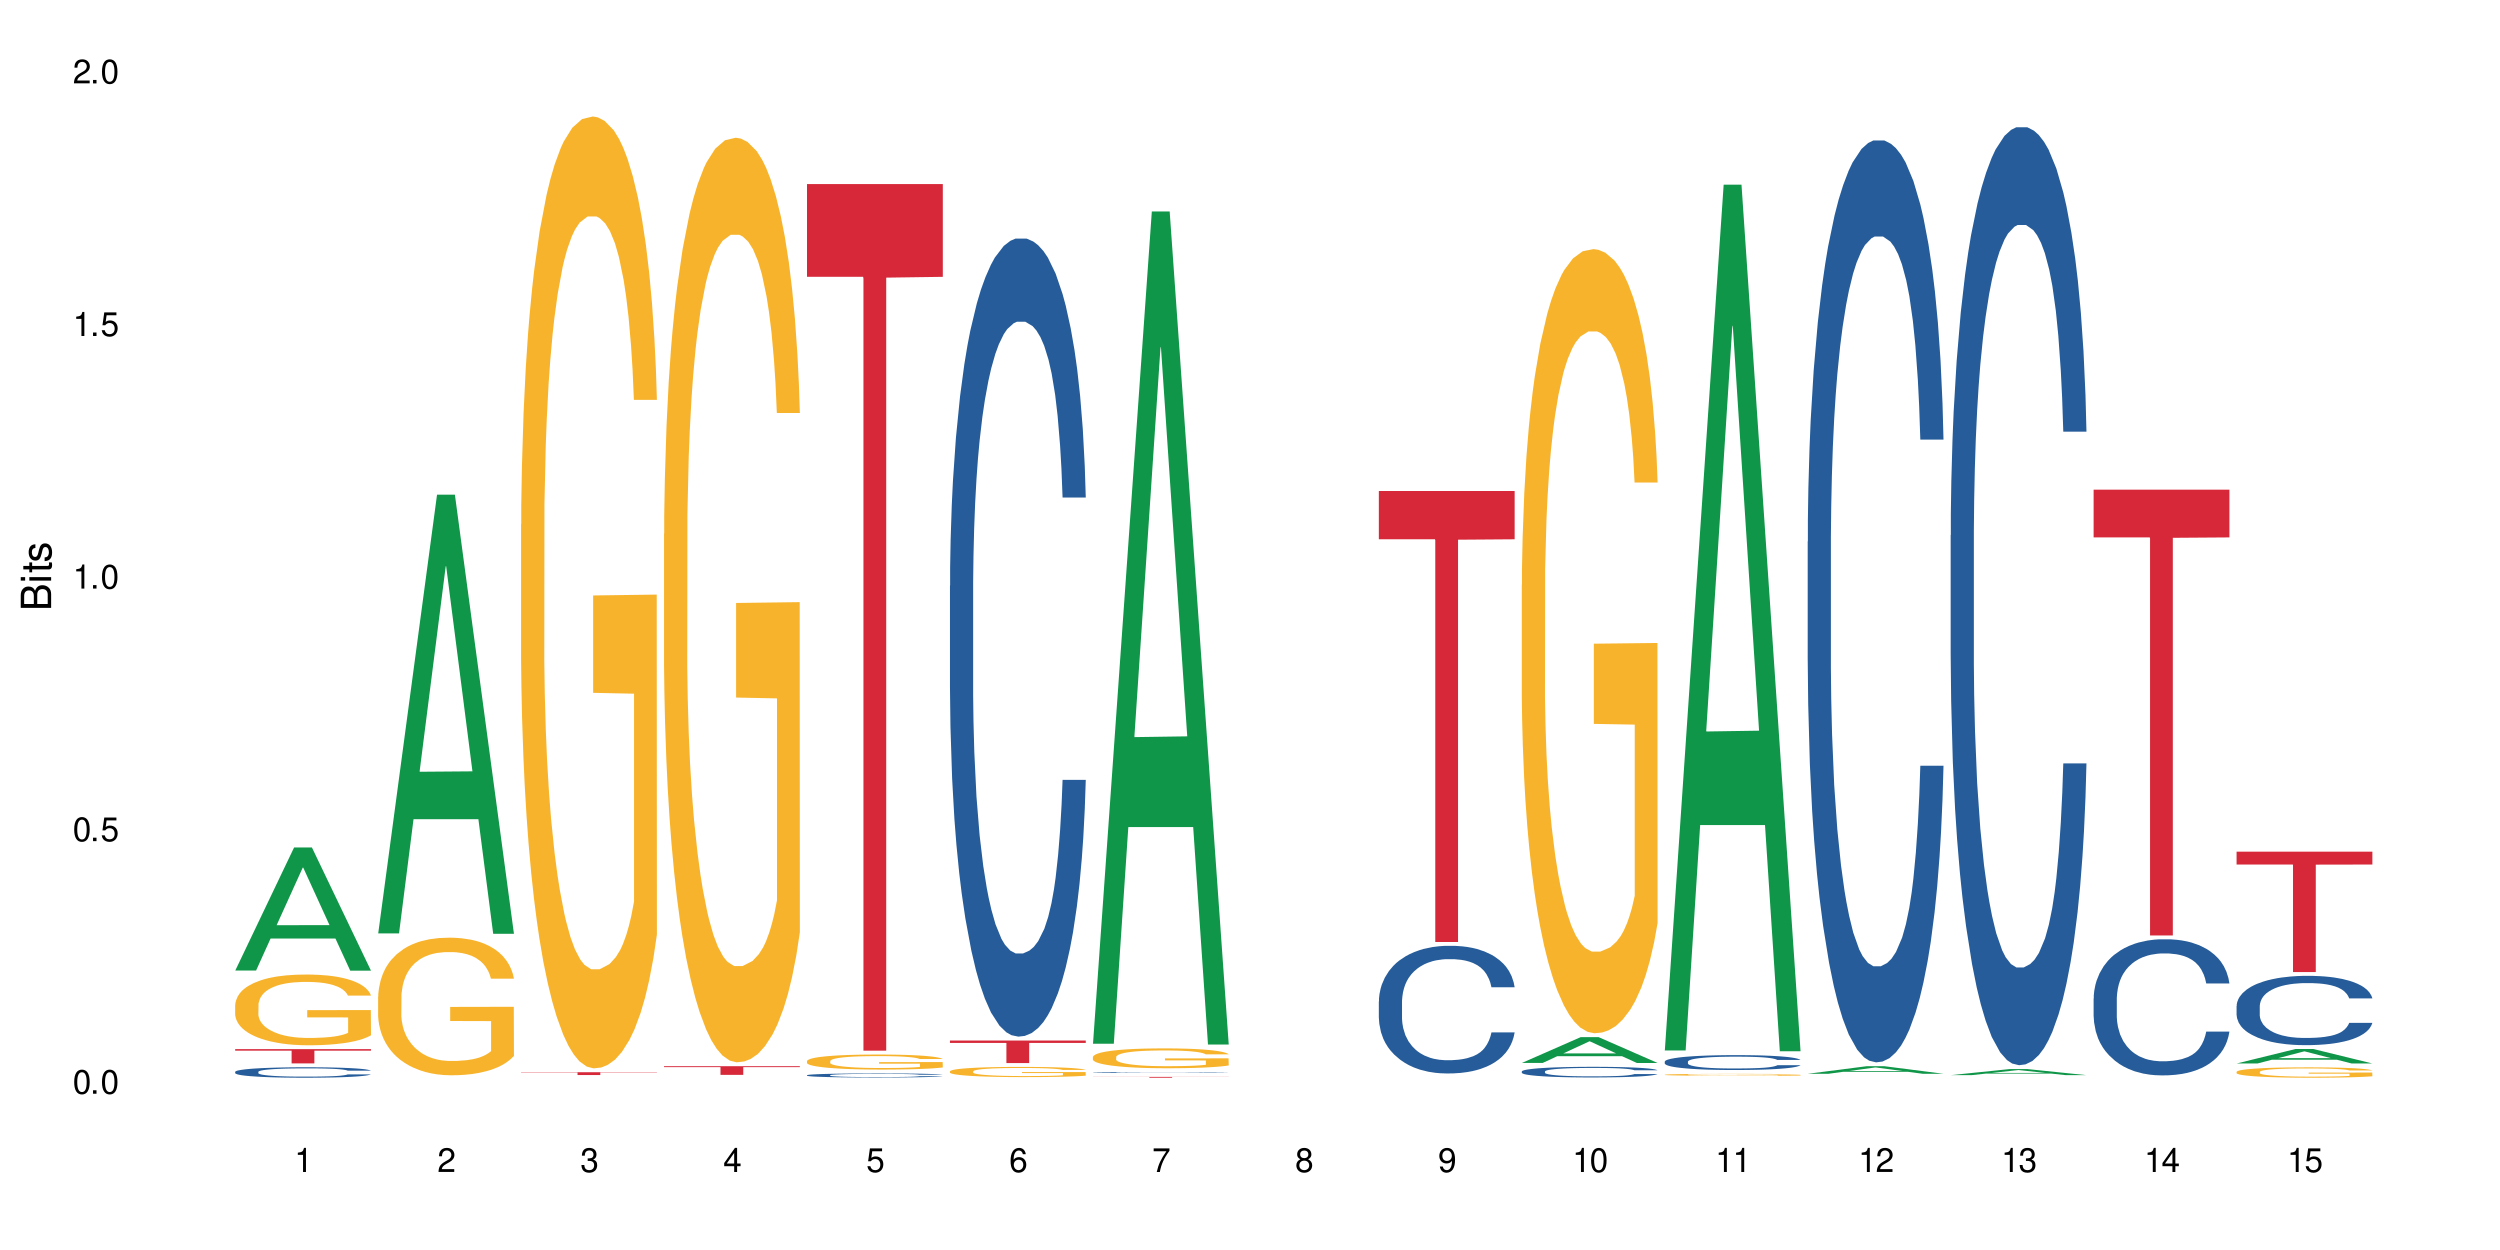
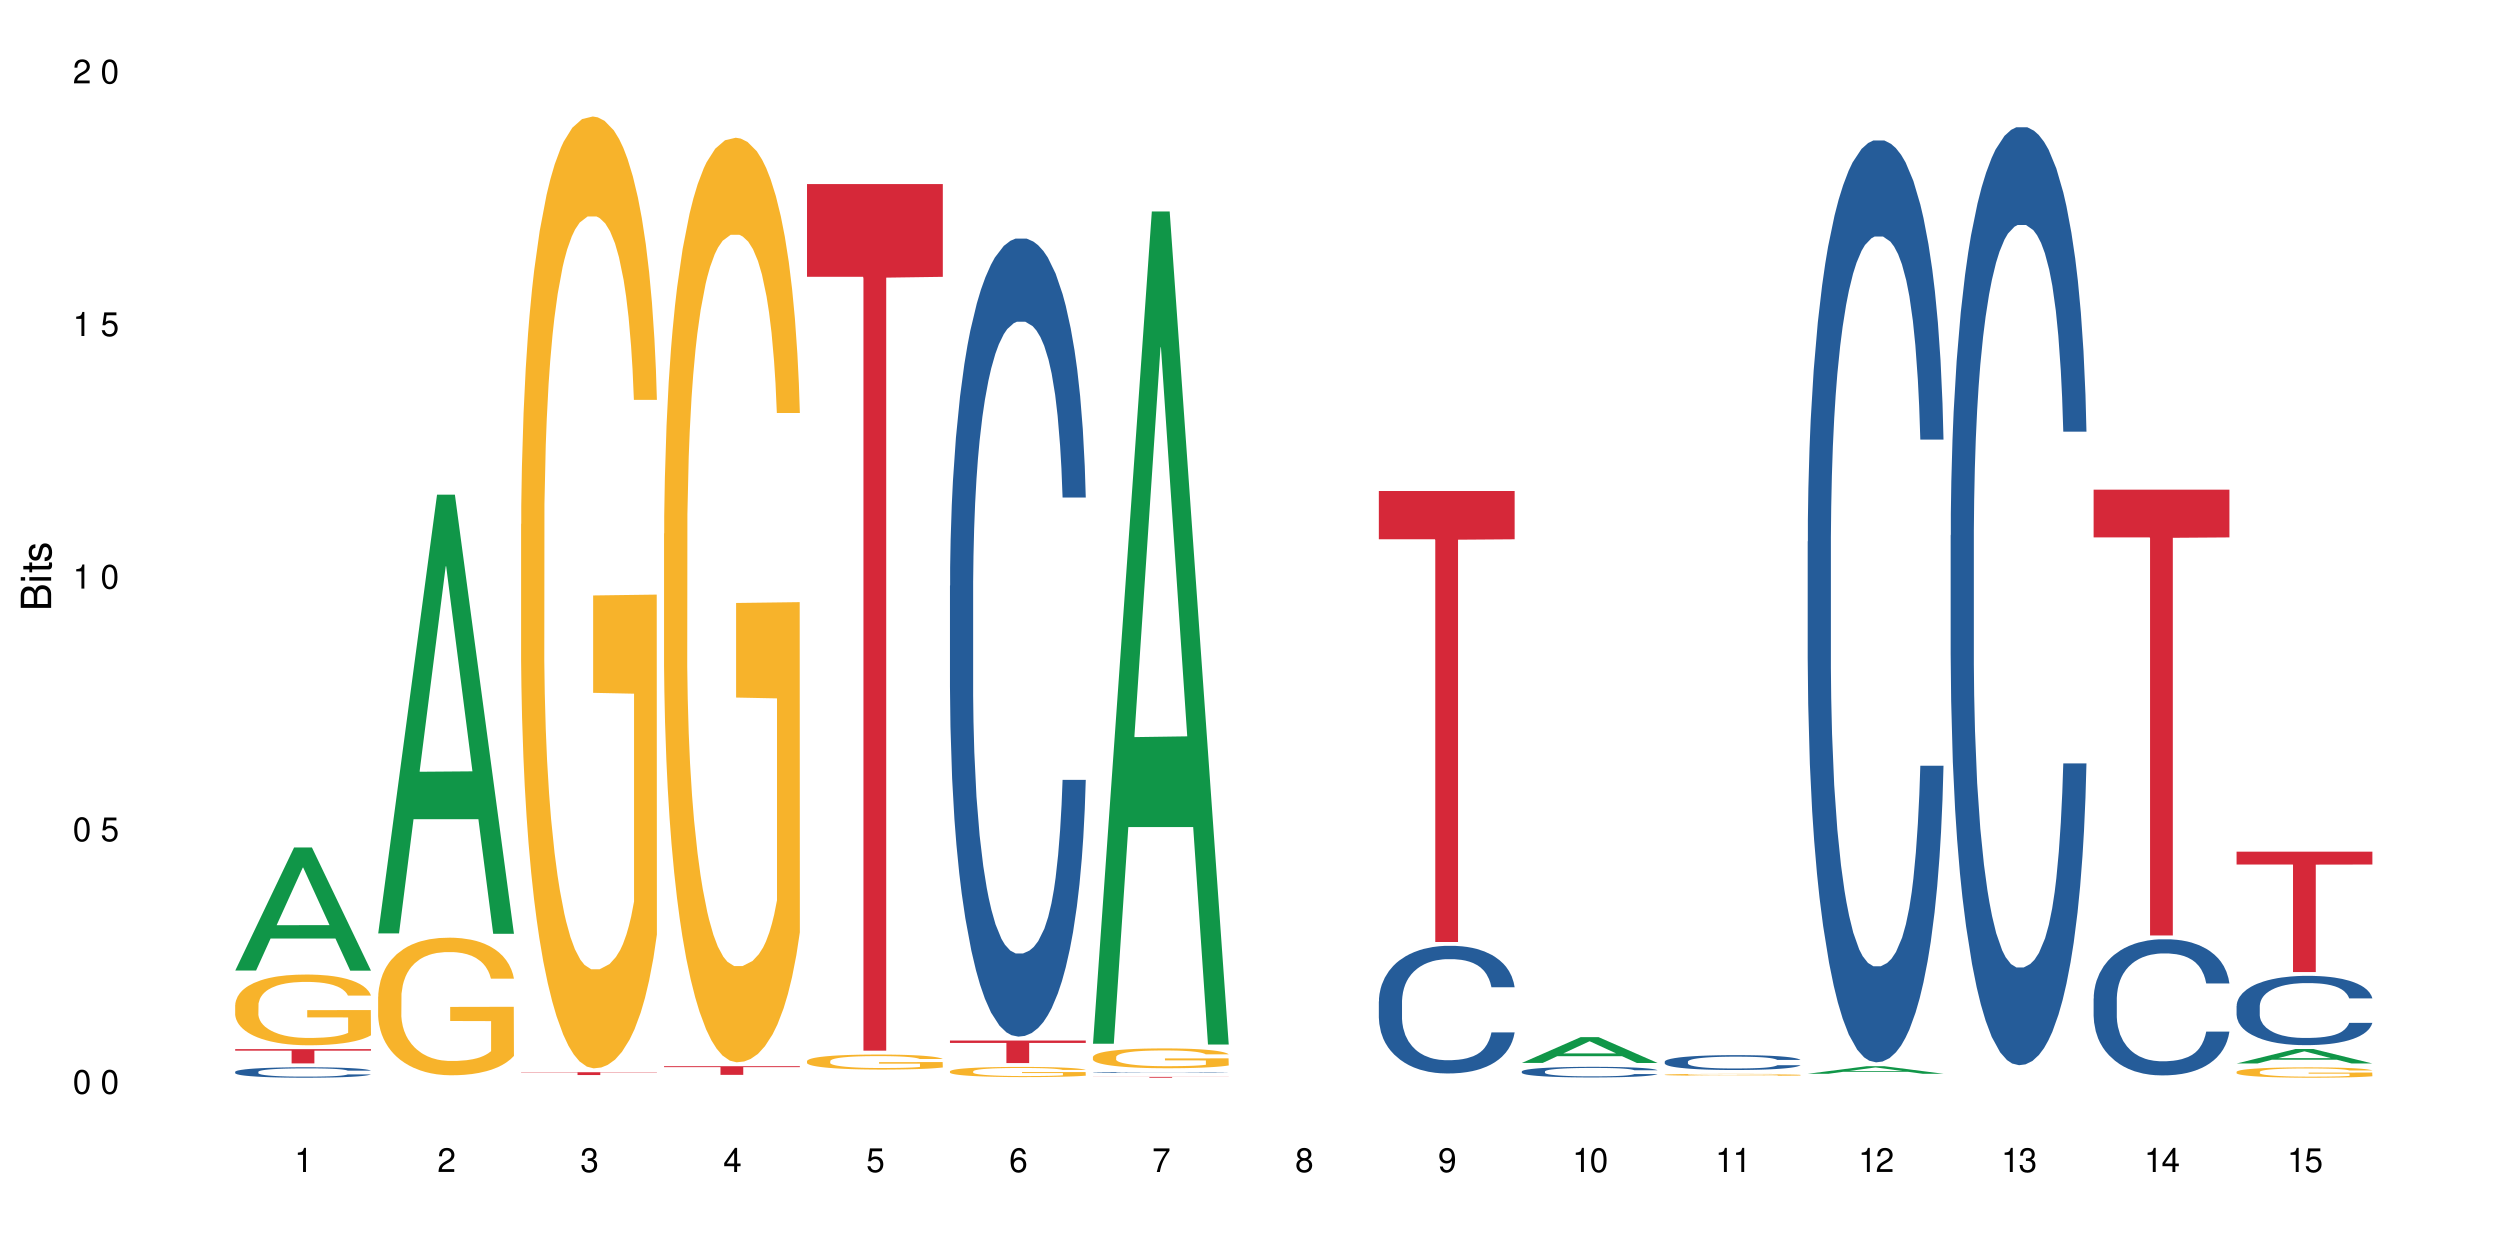
<svg xmlns="http://www.w3.org/2000/svg" xmlns:xlink="http://www.w3.org/1999/xlink" width="720" height="360" viewBox="0 0 720 360">
  <defs>
    <g>
      <g id="glyph-0-0">
</g>
      <g id="glyph-0-1">
        <path d="M 2.641 -6.938 C 2 -6.938 1.422 -6.656 1.078 -6.172 C 0.641 -5.562 0.406 -4.641 0.406 -3.359 C 0.406 -1.016 1.188 0.219 2.641 0.219 C 4.078 0.219 4.859 -1.016 4.859 -3.297 C 4.859 -4.641 4.656 -5.547 4.203 -6.172 C 3.844 -6.656 3.281 -6.938 2.641 -6.938 Z M 2.641 -6.188 C 3.547 -6.188 4 -5.25 4 -3.375 C 4 -1.406 3.562 -0.484 2.625 -0.484 C 1.734 -0.484 1.281 -1.438 1.281 -3.344 C 1.281 -5.25 1.734 -6.188 2.641 -6.188 Z M 2.641 -6.188 " />
      </g>
      <g id="glyph-0-2">
-         <path d="M 1.828 -1 L 0.828 -1 L 0.828 0 L 1.828 0 Z M 1.828 -1 " />
-       </g>
+         </g>
      <g id="glyph-0-3">
        <path d="M 4.562 -6.797 L 1.062 -6.797 L 0.547 -3.094 L 1.328 -3.094 C 1.719 -3.562 2.047 -3.734 2.578 -3.734 C 3.484 -3.734 4.062 -3.109 4.062 -2.094 C 4.062 -1.125 3.484 -0.531 2.578 -0.531 C 1.828 -0.531 1.375 -0.906 1.188 -1.672 L 0.328 -1.672 C 0.453 -1.109 0.547 -0.844 0.75 -0.594 C 1.125 -0.078 1.828 0.219 2.594 0.219 C 3.969 0.219 4.922 -0.781 4.922 -2.219 C 4.922 -3.562 4.031 -4.484 2.719 -4.484 C 2.25 -4.484 1.859 -4.359 1.469 -4.062 L 1.734 -5.969 L 4.562 -5.969 Z M 4.562 -6.797 " />
      </g>
      <g id="glyph-0-4">
        <path d="M 2.484 -4.938 L 2.484 0 L 3.328 0 L 3.328 -6.938 L 2.766 -6.938 C 2.469 -5.875 2.281 -5.734 0.984 -5.562 L 0.984 -4.938 Z M 2.484 -4.938 " />
      </g>
      <g id="glyph-0-5">
        <path d="M 4.859 -0.828 L 1.281 -0.828 C 1.359 -1.406 1.672 -1.781 2.5 -2.281 L 3.469 -2.828 C 4.406 -3.344 4.906 -4.062 4.906 -4.906 C 4.906 -5.484 4.672 -6.031 4.266 -6.406 C 3.859 -6.766 3.375 -6.938 2.719 -6.938 C 1.859 -6.938 1.219 -6.625 0.844 -6.031 C 0.609 -5.672 0.5 -5.234 0.484 -4.531 L 1.328 -4.531 C 1.359 -5.016 1.406 -5.281 1.531 -5.516 C 1.75 -5.938 2.188 -6.203 2.703 -6.203 C 3.469 -6.203 4.031 -5.641 4.031 -4.891 C 4.031 -4.344 3.719 -3.859 3.125 -3.516 L 2.234 -3 C 0.812 -2.172 0.406 -1.531 0.328 -0.016 L 4.859 -0.016 Z M 4.859 -0.828 " />
      </g>
      <g id="glyph-0-6">
        <path d="M 2.125 -3.188 L 2.578 -3.188 C 3.5 -3.188 3.984 -2.766 3.984 -1.922 C 3.984 -1.062 3.469 -0.531 2.594 -0.531 C 1.656 -0.531 1.203 -1 1.156 -2.016 L 0.312 -2.016 C 0.344 -1.453 0.438 -1.094 0.609 -0.781 C 0.953 -0.109 1.625 0.219 2.547 0.219 C 3.953 0.219 4.859 -0.625 4.859 -1.938 C 4.859 -2.828 4.516 -3.297 3.703 -3.594 C 4.344 -3.844 4.656 -4.328 4.656 -5.031 C 4.656 -6.219 3.875 -6.938 2.578 -6.938 C 1.203 -6.938 0.484 -6.172 0.453 -4.703 L 1.297 -4.703 C 1.312 -5.125 1.344 -5.359 1.453 -5.578 C 1.641 -5.969 2.062 -6.203 2.594 -6.203 C 3.344 -6.203 3.797 -5.75 3.797 -5 C 3.797 -4.516 3.609 -4.219 3.25 -4.047 C 3.016 -3.953 2.703 -3.922 2.125 -3.906 Z M 2.125 -3.188 " />
      </g>
      <g id="glyph-0-7">
        <path d="M 3.141 -1.672 L 3.141 0 L 3.984 0 L 3.984 -1.672 L 4.984 -1.672 L 4.984 -2.438 L 3.984 -2.438 L 3.984 -6.938 L 3.359 -6.938 L 0.266 -2.578 L 0.266 -1.672 Z M 3.141 -2.438 L 1 -2.438 L 3.141 -5.5 Z M 3.141 -2.438 " />
      </g>
      <g id="glyph-0-8">
        <path d="M 4.781 -5.125 C 4.609 -6.266 3.891 -6.938 2.844 -6.938 C 2.094 -6.938 1.422 -6.578 1.031 -5.953 C 0.594 -5.266 0.406 -4.422 0.406 -3.172 C 0.406 -2 0.578 -1.25 0.984 -0.641 C 1.359 -0.078 1.953 0.219 2.703 0.219 C 3.984 0.219 4.922 -0.75 4.922 -2.094 C 4.922 -3.375 4.062 -4.281 2.844 -4.281 C 2.172 -4.281 1.641 -4.031 1.281 -3.516 C 1.281 -5.234 1.828 -6.188 2.797 -6.188 C 3.391 -6.188 3.797 -5.797 3.938 -5.125 Z M 2.734 -3.531 C 3.547 -3.531 4.062 -2.953 4.062 -2.031 C 4.062 -1.156 3.484 -0.531 2.703 -0.531 C 1.922 -0.531 1.328 -1.188 1.328 -2.078 C 1.328 -2.938 1.906 -3.531 2.734 -3.531 Z M 2.734 -3.531 " />
      </g>
      <g id="glyph-0-9">
        <path d="M 4.984 -6.797 L 0.438 -6.797 L 0.438 -5.969 L 4.109 -5.969 C 2.5 -3.656 1.828 -2.234 1.328 0 L 2.219 0 C 2.594 -2.172 3.453 -4.047 4.984 -6.094 Z M 4.984 -6.797 " />
      </g>
      <g id="glyph-0-10">
        <path d="M 3.75 -3.656 C 4.469 -4.094 4.688 -4.438 4.688 -5.078 C 4.688 -6.172 3.844 -6.938 2.641 -6.938 C 1.438 -6.938 0.594 -6.172 0.594 -5.094 C 0.594 -4.438 0.812 -4.094 1.516 -3.656 C 0.734 -3.266 0.359 -2.703 0.359 -1.922 C 0.359 -0.656 1.281 0.219 2.641 0.219 C 3.984 0.219 4.922 -0.656 4.922 -1.922 C 4.922 -2.703 4.531 -3.266 3.75 -3.656 Z M 2.641 -6.188 C 3.359 -6.188 3.812 -5.75 3.812 -5.062 C 3.812 -4.406 3.344 -3.984 2.641 -3.984 C 1.922 -3.984 1.453 -4.406 1.453 -5.078 C 1.453 -5.75 1.922 -6.188 2.641 -6.188 Z M 2.641 -3.266 C 3.484 -3.266 4.062 -2.719 4.062 -1.906 C 4.062 -1.078 3.484 -0.531 2.625 -0.531 C 1.797 -0.531 1.219 -1.094 1.219 -1.906 C 1.219 -2.719 1.781 -3.266 2.641 -3.266 Z M 2.641 -3.266 " />
      </g>
      <g id="glyph-0-11">
        <path d="M 0.516 -1.578 C 0.672 -0.453 1.406 0.219 2.438 0.219 C 3.188 0.219 3.859 -0.141 4.266 -0.766 C 4.688 -1.453 4.891 -2.297 4.891 -3.547 C 4.891 -4.719 4.703 -5.453 4.312 -6.078 C 3.938 -6.641 3.344 -6.938 2.594 -6.938 C 1.297 -6.938 0.359 -5.969 0.359 -4.625 C 0.359 -3.344 1.234 -2.453 2.453 -2.453 C 3.094 -2.453 3.578 -2.672 4.016 -3.203 C 4 -1.484 3.469 -0.531 2.5 -0.531 C 1.906 -0.531 1.484 -0.906 1.359 -1.578 Z M 2.578 -6.203 C 3.375 -6.203 3.969 -5.531 3.969 -4.641 C 3.969 -3.797 3.391 -3.188 2.547 -3.188 C 1.734 -3.188 1.234 -3.766 1.234 -4.688 C 1.234 -5.562 1.797 -6.203 2.578 -6.203 Z M 2.578 -6.203 " />
      </g>
      <g id="glyph-1-0">
</g>
      <g id="glyph-1-1">
        <path d="M 0 -0.953 L 0 -4.891 C 0 -5.719 -0.234 -6.344 -0.734 -6.797 C -1.188 -7.234 -1.812 -7.469 -2.5 -7.469 C -3.547 -7.469 -4.188 -7 -4.625 -5.875 C -4.984 -6.688 -5.625 -7.094 -6.531 -7.094 C -7.172 -7.094 -7.734 -6.859 -8.141 -6.391 C -8.562 -5.922 -8.75 -5.344 -8.75 -4.5 L -8.75 -0.953 Z M -4.984 -2.062 L -7.766 -2.062 L -7.766 -4.219 C -7.766 -4.844 -7.688 -5.203 -7.453 -5.5 C -7.219 -5.812 -6.859 -5.969 -6.375 -5.969 C -5.891 -5.969 -5.531 -5.812 -5.297 -5.5 C -5.062 -5.203 -4.984 -4.844 -4.984 -4.219 Z M -0.984 -2.062 L -4 -2.062 L -4 -4.781 C -4 -5.766 -3.438 -6.359 -2.484 -6.359 C -1.547 -6.359 -0.984 -5.766 -0.984 -4.781 Z M -0.984 -2.062 " />
      </g>
      <g id="glyph-1-2">
        <path d="M -6.281 -1.797 L -6.281 -0.797 L 0 -0.797 L 0 -1.797 Z M -8.75 -1.797 L -8.75 -0.797 L -7.484 -0.797 L -7.484 -1.797 Z M -8.75 -1.797 " />
      </g>
      <g id="glyph-1-3">
        <path d="M -6.281 -3.047 L -6.281 -2.016 L -8.016 -2.016 L -8.016 -1.016 L -6.281 -1.016 L -6.281 -0.172 L -5.469 -0.172 L -5.469 -1.016 L -0.719 -1.016 C -0.078 -1.016 0.281 -1.453 0.281 -2.234 C 0.281 -2.5 0.25 -2.719 0.188 -3.047 L -0.641 -3.047 C -0.609 -2.906 -0.594 -2.766 -0.594 -2.562 C -0.594 -2.141 -0.719 -2.016 -1.156 -2.016 L -5.469 -2.016 L -5.469 -3.047 Z M -6.281 -3.047 " />
      </g>
      <g id="glyph-1-4">
        <path d="M -4.531 -5.25 C -5.766 -5.25 -6.469 -4.422 -6.469 -2.969 C -6.469 -1.516 -5.719 -0.562 -4.547 -0.562 C -3.562 -0.562 -3.094 -1.062 -2.734 -2.562 L -2.516 -3.484 C -2.344 -4.188 -2.094 -4.469 -1.641 -4.469 C -1.047 -4.469 -0.641 -3.875 -0.641 -3 C -0.641 -2.453 -0.797 -2 -1.062 -1.75 C -1.25 -1.594 -1.422 -1.531 -1.875 -1.469 L -1.875 -0.406 C -0.422 -0.453 0.281 -1.266 0.281 -2.922 C 0.281 -4.5 -0.5 -5.516 -1.719 -5.516 C -2.656 -5.516 -3.172 -4.984 -3.469 -3.734 L -3.703 -2.766 C -3.891 -1.953 -4.156 -1.609 -4.594 -1.609 C -5.188 -1.609 -5.547 -2.125 -5.547 -2.938 C -5.547 -3.75 -5.203 -4.172 -4.531 -4.203 Z M -4.531 -5.25 " />
      </g>
    </g>
  </defs>
  <rect x="-72" y="-36" width="864" height="432" fill="rgb(100%, 100%, 100%)" fill-opacity="1" />
  <path fill-rule="nonzero" fill="rgb(6.275%, 58.824%, 28.235%)" fill-opacity="1" d="M 67.73 279.52 L 67.773 279.488 L 84.695 244.078 L 89.836 244.078 L 106.844 279.555 L 100.867 279.555 L 96.605 270.293 L 77.926 270.293 L 73.75 279.52 L 67.73 279.52 L 79.723 266.461 L 94.895 266.43 L 87.328 249.875 L 87.246 249.84 L 87.16 249.941 L 79.684 266.43 L 79.723 266.461 Z M 67.73 279.52 " />
  <path fill-rule="nonzero" fill="rgb(14.51%, 36.078%, 60%)" fill-opacity="1" d="M 67.73 308.684 L 67.777 308.684 L 67.777 308.617 L 67.922 308.512 L 68.254 308.379 L 68.59 308.289 L 69.449 308.129 L 70.641 307.969 L 71.879 307.848 L 72.785 307.777 L 73.598 307.723 L 75.457 307.621 L 76.652 307.57 L 77.938 307.523 L 79.512 307.477 L 80.656 307.449 L 83.234 307.402 L 85.141 307.383 L 86.621 307.375 L 89.816 307.375 L 91.723 307.387 L 93.105 307.402 L 94.633 307.422 L 95.922 307.449 L 98.164 307.508 L 100.168 307.586 L 101.074 307.629 L 102.504 307.715 L 103.602 307.797 L 104.363 307.867 L 105.223 307.969 L 105.984 308.094 L 106.559 308.234 L 106.844 308.352 L 100.168 308.352 L 99.832 308.242 L 99.449 308.156 L 98.734 308.043 L 98.02 307.965 L 97.02 307.887 L 96.113 307.832 L 94.871 307.781 L 93.773 307.746 L 92.629 307.723 L 91.531 307.707 L 89.434 307.691 L 87 307.691 L 86.094 307.695 L 84.234 307.719 L 83.234 307.738 L 81.801 307.773 L 80.801 307.812 L 79.609 307.867 L 78.797 307.914 L 77.797 307.984 L 77.078 308.047 L 76.27 308.137 L 75.793 308.207 L 75.363 308.285 L 74.98 308.375 L 74.695 308.469 L 74.504 308.574 L 74.41 308.672 L 74.41 309.098 L 74.504 309.195 L 74.742 309.312 L 75.363 309.48 L 76.27 309.625 L 77.32 309.742 L 78.32 309.824 L 78.891 309.863 L 79.656 309.906 L 80.848 309.961 L 82.566 310.016 L 83.566 310.039 L 85.094 310.059 L 86.668 310.07 L 88.766 310.07 L 90.625 310.059 L 91.867 310.047 L 93.156 310.023 L 94.918 309.977 L 96.016 309.934 L 96.969 309.883 L 97.688 309.828 L 98.164 309.785 L 98.879 309.699 L 99.449 309.605 L 99.879 309.512 L 100.168 309.418 L 106.844 309.418 L 106.559 309.527 L 106.129 309.633 L 105.699 309.715 L 105.031 309.809 L 104.27 309.895 L 103.172 309.992 L 102.266 310.055 L 101.074 310.125 L 99.977 310.176 L 98.781 310.223 L 97.02 310.277 L 95.875 310.305 L 94.633 310.328 L 93.156 310.352 L 91.293 310.371 L 89.289 310.383 L 87.43 310.383 L 85.426 310.379 L 83.949 310.367 L 81.992 310.344 L 79.559 310.293 L 77.797 310.242 L 76.414 310.188 L 75.219 310.133 L 73.883 310.059 L 72.168 309.938 L 71.117 309.844 L 70.402 309.77 L 69.59 309.66 L 69.02 309.566 L 68.352 309.41 L 67.875 309.215 L 67.73 309.066 Z M 67.73 308.684 " />
  <path fill-rule="nonzero" fill="rgb(96.863%, 70.196%, 16.863%)" fill-opacity="1" d="M 67.73 289.395 L 67.777 289.375 L 67.777 289.004 L 67.969 288.164 L 68.445 287.012 L 69.066 286.062 L 69.734 285.316 L 70.164 284.926 L 70.879 284.367 L 71.5 283.957 L 73.074 283.121 L 75.078 282.34 L 76.172 282.004 L 77.414 281.688 L 79.18 281.336 L 79.988 281.203 L 82.469 280.906 L 85.285 280.723 L 88.383 280.664 L 89.816 280.684 L 91.77 280.758 L 94.441 280.961 L 95.969 281.148 L 97.16 281.336 L 98.402 281.578 L 99.926 281.949 L 101.359 282.395 L 102.504 282.844 L 103.648 283.402 L 104.602 283.996 L 105.414 284.648 L 106.129 285.43 L 106.559 286.082 L 106.844 286.73 L 100.215 286.73 L 99.832 286.082 L 99.402 285.578 L 98.688 284.965 L 97.973 284.516 L 97.258 284.164 L 95.922 283.68 L 94.777 283.383 L 93.344 283.121 L 91.961 282.953 L 90.387 282.844 L 89.434 282.805 L 86.906 282.805 L 84.617 282.934 L 83.281 283.086 L 82.328 283.234 L 80.992 283.512 L 80.18 283.734 L 79.703 283.883 L 78.273 284.461 L 77.32 284.98 L 76.793 285.336 L 76.125 285.895 L 75.648 286.398 L 75.125 287.141 L 74.84 287.699 L 74.457 288.965 L 74.41 292.316 L 74.551 293.023 L 74.84 293.785 L 75.219 294.453 L 75.793 295.16 L 76.363 295.703 L 77.367 296.426 L 78.227 296.91 L 78.891 297.227 L 80.18 297.73 L 80.703 297.898 L 81.945 298.234 L 83.234 298.492 L 84.809 298.715 L 86 298.828 L 87.906 298.922 L 90.34 298.922 L 93.203 298.809 L 95.016 298.66 L 96.254 298.512 L 97.066 298.383 L 98.066 298.176 L 98.781 297.992 L 99.449 297.785 L 100.262 297.469 L 100.262 293.023 L 88.48 293.004 L 88.48 290.918 L 106.797 290.898 L 106.844 298.176 L 105.844 298.68 L 104.602 299.164 L 103.41 299.535 L 102.168 299.852 L 100.406 300.207 L 98.973 300.43 L 96.781 300.688 L 94.777 300.855 L 92.676 300.969 L 90.816 301.023 L 88.621 301.043 L 86.668 301.004 L 84.57 300.895 L 82.898 300.746 L 81.371 300.559 L 79.848 300.316 L 77.938 299.926 L 76.699 299.609 L 75.41 299.219 L 74.121 298.754 L 72.977 298.25 L 72.215 297.859 L 71.453 297.414 L 70.641 296.855 L 69.879 296.223 L 69.305 295.645 L 68.781 294.996 L 68.398 294.379 L 68.016 293.543 L 67.828 292.871 L 67.73 292.297 Z M 67.73 289.395 " />
  <path fill-rule="nonzero" fill="rgb(83.922%, 15.686%, 22.353%)" fill-opacity="1" d="M 67.73 302.156 L 106.844 302.156 L 106.844 302.594 L 90.543 302.598 L 90.543 306.266 L 83.984 306.266 L 83.984 302.602 L 83.891 302.594 L 67.73 302.594 Z M 67.73 302.156 " />
  <path fill-rule="nonzero" fill="rgb(6.275%, 58.824%, 28.235%)" fill-opacity="1" d="M 108.902 268.816 L 108.945 268.699 L 125.867 142.461 L 131.008 142.461 L 148.016 268.934 L 142.039 268.934 L 137.777 235.922 L 119.098 235.922 L 114.922 268.816 L 108.902 268.816 L 120.895 222.266 L 136.062 222.145 L 128.5 163.125 L 128.418 163.004 L 128.332 163.359 L 120.855 222.145 L 120.895 222.266 Z M 108.902 268.816 " />
  <path fill-rule="nonzero" fill="rgb(96.863%, 70.196%, 16.863%)" fill-opacity="1" d="M 108.902 287.023 L 108.949 286.988 L 108.949 286.262 L 109.141 284.633 L 109.617 282.391 L 110.238 280.543 L 110.906 279.098 L 111.336 278.336 L 112.051 277.25 L 112.672 276.453 L 114.246 274.824 L 116.25 273.305 L 117.344 272.652 L 118.586 272.039 L 120.352 271.352 L 121.16 271.098 L 123.641 270.516 L 126.457 270.156 L 129.555 270.047 L 130.988 270.082 L 132.941 270.227 L 135.613 270.625 L 137.141 270.988 L 138.332 271.352 L 139.574 271.82 L 141.098 272.543 L 142.531 273.414 L 143.676 274.281 L 144.82 275.367 L 145.773 276.527 L 146.586 277.793 L 147.301 279.312 L 147.73 280.578 L 148.016 281.848 L 141.387 281.848 L 141.004 280.578 L 140.574 279.602 L 139.859 278.41 L 139.145 277.539 L 138.43 276.852 L 137.094 275.91 L 135.949 275.332 L 134.516 274.824 L 133.133 274.5 L 131.559 274.281 L 130.605 274.211 L 128.078 274.211 L 125.789 274.461 L 124.453 274.754 L 123.5 275.043 L 122.164 275.586 L 121.352 276.02 L 120.875 276.309 L 119.445 277.43 L 118.488 278.445 L 117.965 279.133 L 117.297 280.219 L 116.82 281.195 L 116.297 282.645 L 116.008 283.73 L 115.629 286.191 L 115.582 292.707 L 115.723 294.082 L 116.008 295.566 L 116.391 296.867 L 116.965 298.246 L 117.535 299.293 L 118.539 300.707 L 119.395 301.648 L 120.062 302.262 L 121.352 303.238 L 121.875 303.566 L 123.117 304.215 L 124.406 304.723 L 125.98 305.156 L 127.172 305.375 L 129.078 305.555 L 131.512 305.555 L 134.375 305.34 L 136.188 305.051 L 137.426 304.758 L 138.238 304.508 L 139.238 304.109 L 139.953 303.746 L 140.621 303.348 L 141.434 302.734 L 141.434 294.082 L 129.652 294.047 L 129.652 289.992 L 147.969 289.953 L 148.016 304.109 L 147.016 305.086 L 145.773 306.027 L 144.582 306.75 L 143.34 307.367 L 141.578 308.055 L 140.145 308.488 L 137.949 308.996 L 135.949 309.32 L 133.848 309.539 L 131.988 309.645 L 129.793 309.684 L 127.84 309.609 L 125.742 309.395 L 124.07 309.102 L 122.543 308.742 L 121.02 308.27 L 119.109 307.512 L 117.871 306.895 L 116.582 306.137 L 115.293 305.23 L 114.148 304.254 L 113.387 303.492 L 112.625 302.625 L 111.812 301.539 L 111.051 300.309 L 110.477 299.184 L 109.953 297.918 L 109.57 296.723 L 109.188 295.094 L 108.996 293.793 L 108.902 292.668 Z M 108.902 287.023 " />
  <path fill-rule="nonzero" fill="rgb(96.863%, 70.196%, 16.863%)" fill-opacity="1" d="M 150.074 150.965 L 150.121 150.715 L 150.121 145.707 L 150.312 134.441 L 150.789 118.918 L 151.41 106.148 L 152.078 96.137 L 152.508 90.879 L 153.223 83.367 L 153.844 77.859 L 155.418 66.594 L 157.418 56.078 L 158.516 51.57 L 159.758 47.316 L 161.523 42.559 L 162.332 40.805 L 164.812 36.801 L 167.629 34.297 L 170.727 33.547 L 172.16 33.797 L 174.113 34.797 L 176.785 37.551 L 178.312 40.055 L 179.504 42.559 L 180.746 45.812 L 182.27 50.82 L 183.703 56.828 L 184.848 62.836 L 185.992 70.348 L 186.945 78.359 L 187.758 87.121 L 188.473 97.637 L 188.902 106.398 L 189.188 115.164 L 182.559 115.164 L 182.176 106.398 L 181.746 99.641 L 181.031 91.379 L 180.316 85.371 L 179.602 80.613 L 178.266 74.102 L 177.121 70.098 L 175.688 66.594 L 174.305 64.34 L 172.73 62.836 L 171.777 62.336 L 169.25 62.336 L 166.961 64.09 L 165.625 66.094 L 164.672 68.094 L 163.336 71.852 L 162.523 74.855 L 162.047 76.855 L 160.617 84.617 L 159.66 91.629 L 159.137 96.387 L 158.469 103.895 L 157.992 110.656 L 157.469 120.672 L 157.18 128.18 L 156.801 145.207 L 156.754 190.27 L 156.895 199.785 L 157.18 210.051 L 157.562 219.062 L 158.137 228.578 L 158.707 235.836 L 159.711 245.602 L 160.566 252.109 L 161.234 256.367 L 162.523 263.125 L 163.047 265.379 L 164.289 269.887 L 165.578 273.391 L 167.148 276.395 L 168.344 277.898 L 170.25 279.148 L 172.684 279.148 L 175.547 277.648 L 177.359 275.645 L 178.598 273.641 L 179.41 271.887 L 180.41 269.133 L 181.125 266.633 L 181.793 263.879 L 182.605 259.621 L 182.605 199.785 L 170.824 199.535 L 170.824 171.492 L 189.141 171.242 L 189.188 269.133 L 188.188 275.895 L 186.945 282.402 L 185.754 287.41 L 184.512 291.668 L 182.746 296.426 L 181.316 299.43 L 179.121 302.934 L 177.121 305.188 L 175.02 306.688 L 173.16 307.441 L 170.965 307.691 L 169.012 307.191 L 166.91 305.688 L 165.242 303.684 L 163.715 301.18 L 162.191 297.926 L 160.281 292.668 L 159.043 288.414 L 157.754 283.156 L 156.465 276.895 L 155.32 270.137 L 154.559 264.879 L 153.793 258.871 L 152.984 251.359 L 152.219 242.848 L 151.648 235.086 L 151.125 226.324 L 150.742 218.062 L 150.359 206.793 L 150.168 197.781 L 150.074 190.02 Z M 150.074 150.965 " />
  <path fill-rule="nonzero" fill="rgb(83.922%, 15.686%, 22.353%)" fill-opacity="1" d="M 150.074 308.801 L 189.188 308.801 L 189.188 308.891 L 172.887 308.891 L 172.887 309.613 L 166.328 309.613 L 166.328 308.891 L 150.074 308.891 Z M 150.074 308.801 " />
  <path fill-rule="nonzero" fill="rgb(96.863%, 70.196%, 16.863%)" fill-opacity="1" d="M 191.246 153.715 L 191.293 153.473 L 191.293 148.609 L 191.484 137.668 L 191.961 122.59 L 192.582 110.188 L 193.25 100.461 L 193.68 95.352 L 194.395 88.059 L 195.016 82.707 L 196.59 71.766 L 198.59 61.551 L 199.688 57.172 L 200.93 53.039 L 202.695 48.418 L 203.504 46.719 L 205.984 42.824 L 208.801 40.395 L 211.898 39.664 L 213.332 39.906 L 215.285 40.879 L 217.957 43.555 L 219.484 45.988 L 220.676 48.418 L 221.918 51.582 L 223.441 56.445 L 224.875 62.281 L 226.02 68.117 L 227.164 75.41 L 228.117 83.195 L 228.93 91.707 L 229.645 101.918 L 230.074 110.43 L 230.359 118.941 L 223.73 118.941 L 223.348 110.43 L 222.918 103.863 L 222.203 95.84 L 221.488 90.004 L 220.77 85.383 L 219.438 79.059 L 218.293 75.168 L 216.859 71.766 L 215.477 69.574 L 213.902 68.117 L 212.949 67.629 L 210.422 67.629 L 208.133 69.332 L 206.797 71.277 L 205.84 73.223 L 204.508 76.871 L 203.695 79.789 L 203.219 81.734 L 201.789 89.273 L 200.832 96.082 L 200.309 100.703 L 199.641 108 L 199.164 114.562 L 198.641 124.293 L 198.352 131.586 L 197.973 148.121 L 197.922 191.895 L 198.066 201.137 L 198.352 211.105 L 198.734 219.859 L 199.309 229.102 L 199.879 236.152 L 200.883 245.637 L 201.738 251.961 L 202.406 256.094 L 203.695 262.66 L 204.219 264.848 L 205.461 269.227 L 206.746 272.633 L 208.32 275.551 L 209.516 277.008 L 211.422 278.223 L 213.855 278.223 L 216.719 276.766 L 218.531 274.82 L 219.77 272.875 L 220.582 271.172 L 221.582 268.496 L 222.297 266.066 L 222.965 263.391 L 223.777 259.258 L 223.777 201.137 L 211.996 200.895 L 211.996 173.656 L 230.312 173.414 L 230.359 268.496 L 229.355 275.062 L 228.117 281.387 L 226.926 286.25 L 225.684 290.383 L 223.918 295.004 L 222.488 297.922 L 220.293 301.324 L 218.293 303.516 L 216.191 304.973 L 214.332 305.703 L 212.137 305.945 L 210.184 305.461 L 208.082 304 L 206.414 302.055 L 204.887 299.625 L 203.359 296.461 L 201.453 291.355 L 200.215 287.223 L 198.926 282.113 L 197.637 276.035 L 196.492 269.469 L 195.73 264.363 L 194.965 258.527 L 194.156 251.23 L 193.391 242.965 L 192.82 235.426 L 192.297 226.914 L 191.914 218.887 L 191.531 207.945 L 191.34 199.191 L 191.246 191.652 Z M 191.246 153.715 " />
  <path fill-rule="nonzero" fill="rgb(83.922%, 15.686%, 22.353%)" fill-opacity="1" d="M 191.246 307.059 L 230.359 307.059 L 230.359 307.328 L 214.059 307.328 L 214.059 309.566 L 207.5 309.566 L 207.5 307.332 L 207.402 307.328 L 191.246 307.328 Z M 191.246 307.059 " />
-   <path fill-rule="nonzero" fill="rgb(14.51%, 36.078%, 60%)" fill-opacity="1" d="M 232.418 309.66 L 232.465 309.656 L 232.465 309.633 L 232.609 309.59 L 232.941 309.539 L 233.277 309.504 L 234.133 309.441 L 235.328 309.379 L 236.566 309.332 L 237.473 309.305 L 238.285 309.285 L 240.145 309.246 L 241.336 309.223 L 242.625 309.207 L 244.199 309.188 L 245.344 309.176 L 247.918 309.16 L 249.828 309.152 L 251.305 309.148 L 254.504 309.148 L 256.41 309.152 L 257.793 309.16 L 259.32 309.168 L 260.609 309.176 L 262.848 309.199 L 264.852 309.23 L 265.758 309.246 L 267.191 309.281 L 268.285 309.312 L 269.051 309.34 L 269.91 309.379 L 270.672 309.43 L 271.246 309.484 L 271.531 309.527 L 264.852 309.527 L 264.52 309.488 L 264.137 309.453 L 263.422 309.41 L 262.707 309.379 L 261.703 309.348 L 260.797 309.328 L 259.559 309.305 L 258.461 309.293 L 257.316 309.285 L 256.219 309.277 L 254.121 309.27 L 251.688 309.27 L 250.781 309.273 L 248.922 309.281 L 247.918 309.289 L 246.488 309.305 L 245.488 309.316 L 244.293 309.34 L 243.484 309.359 L 242.48 309.387 L 241.766 309.41 L 240.957 309.445 L 240.48 309.473 L 240.051 309.504 L 239.668 309.539 L 239.383 309.574 L 239.191 309.613 L 239.094 309.652 L 239.094 309.82 L 239.191 309.859 L 239.43 309.902 L 240.051 309.969 L 240.957 310.023 L 242.004 310.07 L 243.008 310.102 L 243.578 310.117 L 244.344 310.133 L 245.535 310.156 L 247.25 310.176 L 248.254 310.188 L 249.781 310.195 L 251.355 310.199 L 253.453 310.199 L 255.312 310.195 L 256.555 310.188 L 257.84 310.18 L 259.605 310.16 L 260.703 310.145 L 261.656 310.125 L 262.371 310.105 L 262.848 310.086 L 263.566 310.055 L 264.137 310.016 L 264.566 309.98 L 264.852 309.945 L 271.531 309.945 L 271.246 309.988 L 270.816 310.027 L 270.387 310.059 L 269.719 310.098 L 268.953 310.129 L 267.859 310.168 L 266.953 310.191 L 265.758 310.219 L 264.66 310.238 L 263.469 310.258 L 261.703 310.277 L 260.559 310.289 L 259.32 310.301 L 257.84 310.309 L 255.98 310.316 L 253.977 310.32 L 250.113 310.32 L 248.637 310.312 L 246.68 310.305 L 244.246 310.285 L 242.48 310.266 L 241.098 310.246 L 239.906 310.223 L 238.57 310.195 L 236.852 310.148 L 235.805 310.109 L 235.09 310.082 L 234.277 310.039 L 233.707 310 L 233.039 309.941 L 232.559 309.867 L 232.418 309.805 Z M 232.418 309.66 " />
  <path fill-rule="nonzero" fill="rgb(96.863%, 70.196%, 16.863%)" fill-opacity="1" d="M 232.418 305.562 L 232.465 305.559 L 232.465 305.48 L 232.656 305.301 L 233.133 305.055 L 233.754 304.855 L 234.422 304.695 L 234.852 304.613 L 235.566 304.496 L 236.188 304.406 L 237.758 304.23 L 239.762 304.062 L 240.859 303.992 L 242.102 303.926 L 243.863 303.852 L 244.676 303.824 L 247.156 303.758 L 249.969 303.719 L 253.07 303.707 L 254.504 303.711 L 256.457 303.727 L 259.129 303.77 L 260.656 303.812 L 261.848 303.852 L 263.086 303.902 L 264.613 303.98 L 266.047 304.074 L 267.191 304.172 L 268.336 304.289 L 269.289 304.414 L 270.098 304.555 L 270.816 304.719 L 271.246 304.859 L 271.531 304.996 L 264.898 304.996 L 264.52 304.859 L 264.09 304.75 L 263.375 304.621 L 262.66 304.527 L 261.941 304.453 L 260.609 304.348 L 259.461 304.285 L 258.031 304.23 L 256.648 304.195 L 255.074 304.172 L 254.121 304.164 L 251.594 304.164 L 249.305 304.191 L 247.969 304.223 L 247.012 304.254 L 245.676 304.312 L 244.867 304.359 L 244.391 304.391 L 242.957 304.516 L 242.004 304.625 L 241.48 304.699 L 240.812 304.82 L 240.336 304.926 L 239.812 305.082 L 239.523 305.203 L 239.145 305.473 L 239.094 306.184 L 239.238 306.332 L 239.523 306.496 L 239.906 306.637 L 240.48 306.789 L 241.051 306.902 L 242.051 307.059 L 242.91 307.16 L 243.578 307.227 L 244.867 307.332 L 245.391 307.371 L 246.633 307.441 L 247.918 307.496 L 249.492 307.543 L 250.688 307.566 L 252.594 307.586 L 255.027 307.586 L 257.887 307.562 L 259.699 307.531 L 260.941 307.5 L 261.754 307.473 L 262.754 307.43 L 263.469 307.391 L 264.137 307.344 L 264.949 307.277 L 264.949 306.332 L 253.168 306.328 L 253.168 305.887 L 271.484 305.883 L 271.531 307.43 L 270.527 307.535 L 269.289 307.637 L 268.098 307.719 L 266.855 307.785 L 265.09 307.859 L 263.66 307.906 L 261.465 307.961 L 259.461 307.996 L 257.363 308.023 L 255.504 308.035 L 253.309 308.039 L 251.355 308.031 L 249.254 308.004 L 247.586 307.973 L 246.059 307.934 L 244.531 307.883 L 242.625 307.801 L 241.387 307.734 L 240.098 307.648 L 238.809 307.551 L 237.664 307.445 L 236.902 307.359 L 236.137 307.266 L 235.328 307.148 L 234.562 307.012 L 233.992 306.891 L 233.465 306.754 L 233.086 306.621 L 232.703 306.445 L 232.512 306.301 L 232.418 306.18 Z M 232.418 305.562 " />
  <path fill-rule="nonzero" fill="rgb(83.922%, 15.686%, 22.353%)" fill-opacity="1" d="M 232.418 53.012 L 271.531 53.012 L 271.531 79.727 L 255.23 79.961 L 255.23 302.598 L 248.672 302.598 L 248.672 80.195 L 248.574 79.727 L 232.418 79.727 Z M 232.418 53.012 " />
  <path fill-rule="nonzero" fill="rgb(14.51%, 36.078%, 60%)" fill-opacity="1" d="M 273.59 168.715 L 273.637 168.508 L 273.637 163.465 L 273.781 155.48 L 274.113 145.395 L 274.449 138.465 L 275.305 126.066 L 276.5 114.094 L 277.738 104.848 L 278.645 99.387 L 279.457 95.184 L 281.316 87.41 L 282.508 83.418 L 283.797 79.848 L 285.371 76.277 L 286.516 74.176 L 289.09 70.816 L 291 69.344 L 292.477 68.715 L 295.672 68.715 L 297.582 69.555 L 298.965 70.605 L 300.492 72.285 L 301.777 74.176 L 304.02 78.797 L 306.023 84.68 L 306.93 88.043 L 308.363 94.555 L 309.457 100.855 L 310.223 106.32 L 311.082 114.094 L 311.844 123.547 L 312.414 134.262 L 312.703 143.297 L 306.023 143.297 L 305.691 134.891 L 305.309 128.379 L 304.594 119.766 L 303.879 113.672 L 302.875 107.582 L 301.969 103.59 L 300.73 99.598 L 299.633 97.074 L 298.488 95.184 L 297.391 93.926 L 295.293 92.664 L 292.859 92.664 L 291.953 93.086 L 290.094 94.766 L 289.09 96.234 L 287.66 99.176 L 286.66 101.906 L 285.465 106.109 L 284.656 109.68 L 283.652 115.145 L 282.938 119.977 L 282.129 126.91 L 281.648 132.16 L 281.223 138.043 L 280.84 144.977 L 280.555 152.328 L 280.363 160.102 L 280.266 167.664 L 280.266 200.23 L 280.363 207.793 L 280.602 216.617 L 281.223 229.434 L 282.129 240.566 L 283.176 249.391 L 284.18 255.691 L 284.75 258.633 L 285.516 261.996 L 286.707 266.199 L 288.422 270.398 L 289.426 272.078 L 290.953 273.762 L 292.527 274.602 L 294.625 274.602 L 296.484 273.762 L 297.727 272.711 L 299.012 271.031 L 300.777 267.457 L 301.875 264.098 L 302.828 260.105 L 303.543 256.113 L 304.02 252.75 L 304.738 246.238 L 305.309 239.098 L 305.738 231.742 L 306.023 224.602 L 312.703 224.602 L 312.414 233.004 L 311.988 241.195 L 311.559 247.289 L 310.891 254.641 L 310.125 261.156 L 309.027 268.508 L 308.121 273.34 L 306.93 278.594 L 305.832 282.586 L 304.641 286.156 L 302.875 290.359 L 301.73 292.457 L 300.492 294.348 L 299.012 296.031 L 297.152 297.5 L 295.148 298.34 L 293.289 298.551 L 291.285 298.133 L 289.805 297.289 L 287.852 295.398 L 285.418 291.617 L 283.652 287.625 L 282.27 283.633 L 281.078 279.434 L 279.742 273.762 L 278.023 264.516 L 276.977 257.375 L 276.262 251.492 L 275.449 243.297 L 274.875 235.945 L 274.211 224.18 L 273.73 209.262 L 273.59 197.707 Z M 273.59 168.715 " />
  <path fill-rule="nonzero" fill="rgb(96.863%, 70.196%, 16.863%)" fill-opacity="1" d="M 273.59 308.527 L 273.637 308.527 L 273.637 308.473 L 273.828 308.352 L 274.305 308.184 L 274.926 308.047 L 275.594 307.941 L 276.023 307.883 L 276.738 307.805 L 277.355 307.746 L 278.93 307.625 L 280.934 307.512 L 282.031 307.465 L 283.273 307.418 L 285.035 307.367 L 285.848 307.348 L 288.328 307.305 L 291.141 307.277 L 294.242 307.27 L 295.672 307.273 L 297.629 307.285 L 300.301 307.312 L 301.828 307.34 L 303.02 307.367 L 304.258 307.402 L 305.785 307.457 L 307.215 307.52 L 308.363 307.582 L 309.508 307.664 L 310.461 307.75 L 311.27 307.844 L 311.988 307.957 L 312.414 308.051 L 312.703 308.145 L 306.07 308.145 L 305.691 308.051 L 305.262 307.977 L 304.547 307.891 L 303.832 307.824 L 303.113 307.773 L 301.777 307.703 L 300.633 307.66 L 299.203 307.625 L 297.82 307.602 L 296.246 307.582 L 295.293 307.578 L 292.766 307.578 L 290.473 307.598 L 289.141 307.617 L 288.184 307.641 L 286.848 307.68 L 286.039 307.711 L 285.562 307.734 L 284.129 307.816 L 283.176 307.891 L 282.652 307.945 L 281.984 308.023 L 281.508 308.098 L 280.98 308.203 L 280.695 308.285 L 280.316 308.465 L 280.266 308.949 L 280.41 309.051 L 280.695 309.16 L 281.078 309.258 L 281.648 309.359 L 282.223 309.438 L 283.223 309.543 L 284.082 309.613 L 284.75 309.656 L 286.039 309.73 L 286.562 309.754 L 287.805 309.801 L 289.09 309.84 L 290.664 309.871 L 291.859 309.887 L 293.766 309.902 L 296.199 309.902 L 299.059 309.887 L 300.871 309.863 L 302.113 309.844 L 302.922 309.824 L 303.926 309.793 L 304.641 309.77 L 305.309 309.738 L 306.121 309.691 L 306.121 309.051 L 294.34 309.047 L 294.34 308.75 L 312.656 308.746 L 312.703 309.793 L 311.699 309.867 L 310.461 309.938 L 309.27 309.992 L 308.027 310.035 L 306.262 310.086 L 304.832 310.117 L 302.637 310.156 L 300.633 310.18 L 298.535 310.195 L 296.676 310.203 L 294.48 310.207 L 292.527 310.203 L 290.426 310.188 L 288.758 310.164 L 287.23 310.137 L 285.703 310.102 L 283.797 310.047 L 282.555 310 L 281.27 309.945 L 279.98 309.879 L 278.836 309.805 L 278.074 309.75 L 277.309 309.684 L 276.5 309.605 L 275.734 309.512 L 275.164 309.43 L 274.637 309.336 L 274.258 309.246 L 273.875 309.125 L 273.684 309.031 L 273.59 308.945 Z M 273.59 308.527 " />
  <path fill-rule="nonzero" fill="rgb(83.922%, 15.686%, 22.353%)" fill-opacity="1" d="M 273.59 299.664 L 312.703 299.664 L 312.703 300.359 L 296.402 300.363 L 296.402 306.16 L 289.844 306.16 L 289.844 300.371 L 289.746 300.359 L 273.59 300.359 Z M 273.59 299.664 " />
  <path fill-rule="nonzero" fill="rgb(6.275%, 58.824%, 28.235%)" fill-opacity="1" d="M 314.762 300.598 L 314.801 300.375 L 331.727 60.906 L 336.867 60.906 L 353.875 300.824 L 347.898 300.824 L 343.637 238.199 L 324.957 238.199 L 320.777 300.598 L 314.762 300.598 L 326.754 212.289 L 341.922 212.066 L 334.359 100.102 L 334.273 99.879 L 334.191 100.555 L 326.711 212.066 L 326.754 212.289 Z M 314.762 300.598 " />
  <path fill-rule="nonzero" fill="rgb(14.51%, 36.078%, 60%)" fill-opacity="1" d="M 314.762 308.883 L 314.809 308.883 L 314.809 308.875 L 314.953 308.867 L 315.285 308.855 L 315.621 308.848 L 316.477 308.832 L 317.672 308.82 L 318.91 308.809 L 319.816 308.805 L 320.629 308.797 L 322.488 308.789 L 323.68 308.785 L 324.969 308.781 L 326.543 308.777 L 327.688 308.773 L 330.262 308.77 L 340.137 308.77 L 341.664 308.773 L 342.949 308.773 L 345.191 308.781 L 347.195 308.785 L 348.102 308.789 L 349.531 308.797 L 350.629 308.805 L 351.395 308.812 L 352.25 308.82 L 353.016 308.832 L 353.586 308.844 L 353.875 308.852 L 347.195 308.852 L 346.863 308.844 L 346.48 308.836 L 345.766 308.824 L 345.051 308.82 L 344.047 308.812 L 343.141 308.809 L 341.902 308.805 L 340.805 308.801 L 339.66 308.797 L 331.266 308.797 L 330.262 308.801 L 328.832 308.801 L 327.832 308.805 L 326.637 308.812 L 325.828 308.816 L 324.824 308.82 L 324.109 308.828 L 323.297 308.836 L 322.82 308.84 L 322.391 308.848 L 322.012 308.855 L 321.727 308.863 L 321.535 308.871 L 321.438 308.883 L 321.438 308.918 L 321.535 308.926 L 321.773 308.938 L 322.391 308.953 L 323.297 308.965 L 324.348 308.973 L 325.352 308.98 L 325.922 308.984 L 326.684 308.988 L 327.879 308.992 L 329.594 309 L 330.598 309 L 332.121 309.004 L 337.656 309.004 L 338.895 309 L 340.184 309 L 341.949 308.996 L 343.047 308.992 L 344 308.988 L 344.715 308.98 L 345.191 308.977 L 345.906 308.973 L 346.48 308.961 L 346.91 308.953 L 347.195 308.945 L 353.875 308.945 L 353.586 308.957 L 353.16 308.965 L 352.73 308.973 L 352.062 308.98 L 351.297 308.988 L 350.199 308.996 L 349.293 309 L 348.102 309.008 L 347.004 309.012 L 345.812 309.016 L 344.047 309.02 L 342.902 309.023 L 341.664 309.027 L 340.184 309.027 L 338.324 309.031 L 332.457 309.031 L 330.977 309.027 L 329.023 309.027 L 326.59 309.023 L 324.824 309.02 L 323.441 309.012 L 322.25 309.008 L 320.914 309.004 L 319.195 308.992 L 318.148 308.984 L 317.434 308.977 L 316.621 308.969 L 316.047 308.957 L 315.379 308.945 L 314.902 308.93 L 314.762 308.914 Z M 314.762 308.883 " />
  <path fill-rule="nonzero" fill="rgb(96.863%, 70.196%, 16.863%)" fill-opacity="1" d="M 314.762 304.387 L 314.809 304.383 L 314.809 304.277 L 315 304.043 L 315.477 303.719 L 316.098 303.449 L 316.766 303.242 L 317.191 303.133 L 317.91 302.977 L 318.527 302.859 L 320.102 302.625 L 322.105 302.406 L 323.203 302.312 L 324.445 302.223 L 326.207 302.125 L 327.02 302.086 L 329.5 302.004 L 332.312 301.953 L 335.414 301.938 L 336.844 301.941 L 338.801 301.961 L 341.473 302.02 L 343 302.07 L 344.191 302.125 L 345.43 302.191 L 346.957 302.297 L 348.387 302.422 L 349.531 302.547 L 350.68 302.703 L 351.633 302.871 L 352.441 303.055 L 353.16 303.273 L 353.586 303.457 L 353.875 303.641 L 347.242 303.641 L 346.863 303.457 L 346.434 303.316 L 345.719 303.145 L 345 303.016 L 344.285 302.918 L 342.949 302.781 L 341.805 302.699 L 340.375 302.625 L 338.992 302.578 L 337.418 302.547 L 336.465 302.535 L 333.938 302.535 L 331.645 302.574 L 330.309 302.617 L 329.355 302.656 L 328.02 302.734 L 327.211 302.797 L 326.734 302.84 L 325.301 303 L 324.348 303.148 L 323.824 303.246 L 323.156 303.402 L 322.68 303.547 L 322.152 303.754 L 321.867 303.91 L 321.484 304.266 L 321.438 305.207 L 321.582 305.406 L 321.867 305.617 L 322.25 305.809 L 322.82 306.004 L 323.395 306.156 L 324.395 306.359 L 325.254 306.496 L 325.922 306.586 L 327.211 306.727 L 327.734 306.773 L 328.977 306.867 L 330.262 306.941 L 331.836 307.004 L 333.031 307.035 L 334.938 307.059 L 337.371 307.059 L 340.23 307.027 L 342.043 306.988 L 343.285 306.945 L 344.094 306.91 L 345.098 306.852 L 345.812 306.801 L 346.48 306.742 L 347.293 306.652 L 347.293 305.406 L 335.508 305.398 L 335.508 304.812 L 353.824 304.809 L 353.875 306.852 L 352.871 306.992 L 351.633 307.129 L 350.438 307.234 L 349.199 307.32 L 347.434 307.422 L 346.004 307.484 L 343.809 307.559 L 341.805 307.605 L 339.707 307.637 L 337.848 307.652 L 335.652 307.656 L 333.695 307.645 L 331.598 307.613 L 329.93 307.574 L 328.402 307.52 L 326.875 307.453 L 324.969 307.344 L 323.727 307.254 L 322.441 307.145 L 321.152 307.012 L 320.008 306.871 L 319.246 306.762 L 318.48 306.637 L 317.672 306.48 L 316.906 306.305 L 316.336 306.141 L 315.809 305.957 L 315.43 305.785 L 315.047 305.551 L 314.855 305.363 L 314.762 305.199 Z M 314.762 304.387 " />
  <path fill-rule="nonzero" fill="rgb(83.922%, 15.686%, 22.353%)" fill-opacity="1" d="M 314.762 310.141 L 353.875 310.141 L 353.875 310.168 L 337.574 310.168 L 337.574 310.383 L 331.016 310.383 L 331.016 310.168 L 314.762 310.168 Z M 314.762 310.141 " />
  <path fill-rule="nonzero" fill="rgb(14.51%, 36.078%, 60%)" fill-opacity="1" d="M 397.105 288.402 L 397.152 288.371 L 397.152 287.562 L 397.293 286.285 L 397.629 284.676 L 397.961 283.566 L 398.82 281.582 L 400.012 279.668 L 401.254 278.191 L 402.16 277.316 L 402.973 276.645 L 404.832 275.402 L 406.023 274.766 L 407.312 274.195 L 408.887 273.621 L 410.031 273.285 L 412.605 272.75 L 414.516 272.516 L 415.992 272.414 L 419.188 272.414 L 421.098 272.547 L 422.48 272.715 L 424.008 272.984 L 425.293 273.285 L 427.535 274.027 L 429.539 274.965 L 430.445 275.504 L 431.875 276.547 L 432.973 277.555 L 433.738 278.426 L 434.594 279.668 L 435.359 281.18 L 435.93 282.895 L 436.219 284.34 L 429.539 284.34 L 429.207 282.996 L 428.824 281.953 L 428.109 280.574 L 427.395 279.602 L 426.391 278.629 L 425.484 277.988 L 424.246 277.352 L 423.148 276.949 L 422.004 276.645 L 420.906 276.445 L 418.809 276.242 L 416.375 276.242 L 415.469 276.309 L 413.609 276.578 L 412.605 276.812 L 411.176 277.285 L 410.172 277.723 L 408.98 278.395 L 408.172 278.965 L 407.168 279.836 L 406.453 280.609 L 405.641 281.719 L 405.164 282.559 L 404.734 283.5 L 404.355 284.605 L 404.066 285.781 L 403.879 287.027 L 403.781 288.234 L 403.781 293.441 L 403.879 294.652 L 404.117 296.062 L 404.734 298.109 L 405.641 299.891 L 406.691 301.301 L 407.691 302.309 L 408.266 302.781 L 409.027 303.316 L 410.223 303.988 L 411.938 304.66 L 412.941 304.93 L 414.465 305.199 L 416.039 305.332 L 418.141 305.332 L 420 305.199 L 421.238 305.031 L 422.527 304.762 L 424.293 304.191 L 425.391 303.652 L 426.344 303.016 L 427.059 302.379 L 427.535 301.84 L 428.25 300.797 L 428.824 299.656 L 429.254 298.48 L 429.539 297.34 L 436.219 297.34 L 435.93 298.684 L 435.5 299.992 L 435.07 300.965 L 434.406 302.141 L 433.641 303.184 L 432.543 304.359 L 431.637 305.133 L 430.445 305.973 L 429.348 306.609 L 428.156 307.18 L 426.391 307.852 L 425.246 308.188 L 424.008 308.492 L 422.527 308.758 L 420.668 308.996 L 418.664 309.129 L 416.805 309.164 L 414.801 309.094 L 413.32 308.961 L 411.367 308.66 L 408.934 308.055 L 407.168 307.414 L 405.785 306.777 L 404.594 306.105 L 403.258 305.199 L 401.539 303.723 L 400.492 302.578 L 399.773 301.637 L 398.965 300.328 L 398.391 299.152 L 397.723 297.27 L 397.246 294.887 L 397.105 293.039 Z M 397.105 288.402 " />
  <path fill-rule="nonzero" fill="rgb(83.922%, 15.686%, 22.353%)" fill-opacity="1" d="M 397.105 141.41 L 436.219 141.41 L 436.219 155.312 L 419.914 155.434 L 419.914 271.301 L 413.359 271.301 L 413.359 155.555 L 413.262 155.312 L 397.105 155.312 Z M 397.105 141.41 " />
  <path fill-rule="nonzero" fill="rgb(6.275%, 58.824%, 28.235%)" fill-opacity="1" d="M 438.277 306.129 L 438.316 306.121 L 455.242 298.691 L 460.383 298.691 L 477.387 306.137 L 471.414 306.137 L 467.152 304.191 L 448.473 304.191 L 444.293 306.129 L 438.277 306.129 L 450.27 303.387 L 465.438 303.379 L 457.875 299.906 L 457.789 299.898 L 457.707 299.922 L 450.227 303.379 L 450.27 303.387 Z M 438.277 306.129 " />
  <path fill-rule="nonzero" fill="rgb(14.51%, 36.078%, 60%)" fill-opacity="1" d="M 438.277 308.578 L 438.324 308.574 L 438.324 308.508 L 438.465 308.402 L 438.801 308.27 L 439.133 308.176 L 439.992 308.012 L 441.184 307.852 L 442.426 307.727 L 443.332 307.656 L 444.141 307.598 L 446.004 307.496 L 447.195 307.441 L 448.484 307.395 L 450.059 307.348 L 451.203 307.32 L 453.777 307.273 L 455.688 307.254 L 457.164 307.246 L 460.359 307.246 L 462.27 307.258 L 463.652 307.273 L 465.176 307.293 L 466.465 307.32 L 468.707 307.383 L 470.711 307.461 L 471.617 307.504 L 473.047 307.59 L 474.145 307.676 L 474.91 307.746 L 475.766 307.852 L 476.531 307.977 L 477.102 308.121 L 477.387 308.238 L 470.711 308.238 L 470.375 308.129 L 469.996 308.043 L 469.281 307.926 L 468.562 307.844 L 467.562 307.766 L 466.656 307.711 L 465.418 307.656 L 464.32 307.625 L 463.176 307.598 L 462.078 307.582 L 459.977 307.566 L 457.547 307.566 L 456.641 307.57 L 454.781 307.594 L 453.777 307.613 L 452.348 307.652 L 451.344 307.688 L 450.152 307.746 L 449.34 307.793 L 448.34 307.863 L 447.625 307.93 L 446.812 308.023 L 446.336 308.09 L 445.906 308.168 L 445.527 308.262 L 445.238 308.359 L 445.047 308.465 L 444.953 308.562 L 444.953 308.996 L 445.047 309.098 L 445.289 309.215 L 445.906 309.387 L 446.812 309.535 L 447.863 309.652 L 448.863 309.738 L 449.438 309.777 L 450.199 309.82 L 451.395 309.875 L 453.109 309.934 L 454.113 309.953 L 455.637 309.977 L 457.211 309.988 L 459.312 309.988 L 461.172 309.977 L 462.41 309.965 L 463.699 309.941 L 465.465 309.895 L 466.562 309.848 L 467.516 309.797 L 468.23 309.742 L 468.707 309.699 L 469.422 309.609 L 469.996 309.516 L 470.426 309.418 L 470.711 309.324 L 477.387 309.324 L 477.102 309.434 L 476.672 309.543 L 476.242 309.625 L 475.574 309.723 L 474.812 309.809 L 473.715 309.906 L 472.809 309.973 L 471.617 310.043 L 470.52 310.094 L 469.328 310.141 L 467.562 310.199 L 466.418 310.227 L 465.176 310.25 L 463.699 310.273 L 461.84 310.293 L 459.836 310.305 L 457.977 310.309 L 455.973 310.301 L 454.492 310.289 L 452.539 310.266 L 450.105 310.215 L 448.34 310.16 L 446.957 310.109 L 445.766 310.051 L 444.43 309.977 L 442.711 309.855 L 441.664 309.758 L 440.945 309.68 L 440.137 309.57 L 439.562 309.473 L 438.895 309.316 L 438.418 309.117 L 438.277 308.965 Z M 438.277 308.578 " />
-   <path fill-rule="nonzero" fill="rgb(96.863%, 70.196%, 16.863%)" fill-opacity="1" d="M 438.277 168.469 L 438.324 168.262 L 438.324 164.137 L 438.516 154.855 L 438.992 142.07 L 439.609 131.551 L 440.277 123.301 L 440.707 118.973 L 441.422 112.785 L 442.043 108.246 L 443.617 98.965 L 445.621 90.305 L 446.719 86.59 L 447.957 83.086 L 449.723 79.164 L 450.535 77.723 L 453.016 74.422 L 455.828 72.359 L 458.93 71.742 L 460.359 71.949 L 462.316 72.773 L 464.988 75.039 L 466.512 77.102 L 467.707 79.164 L 468.945 81.848 L 470.473 85.973 L 471.902 90.922 L 473.047 95.871 L 474.191 102.059 L 475.148 108.66 L 475.957 115.879 L 476.672 124.539 L 477.102 131.758 L 477.387 138.977 L 470.758 138.977 L 470.375 131.758 L 469.949 126.188 L 469.23 119.383 L 468.516 114.434 L 467.801 110.516 L 466.465 105.152 L 465.32 101.852 L 463.891 98.965 L 462.508 97.109 L 460.934 95.871 L 459.977 95.461 L 457.449 95.461 L 455.16 96.902 L 453.824 98.555 L 452.871 100.203 L 451.535 103.297 L 450.727 105.77 L 450.246 107.422 L 448.816 113.816 L 447.863 119.59 L 447.34 123.508 L 446.672 129.695 L 446.195 135.266 L 445.668 143.516 L 445.383 149.699 L 445 163.727 L 444.953 200.848 L 445.098 208.688 L 445.383 217.145 L 445.766 224.566 L 446.336 232.406 L 446.91 238.387 L 447.91 246.43 L 448.77 251.793 L 449.438 255.297 L 450.727 260.867 L 451.25 262.723 L 452.488 266.434 L 453.777 269.324 L 455.352 271.797 L 456.543 273.035 L 458.453 274.066 L 460.883 274.066 L 463.746 272.828 L 465.559 271.18 L 466.801 269.527 L 467.609 268.086 L 468.613 265.816 L 469.328 263.754 L 469.996 261.484 L 470.805 257.98 L 470.805 208.688 L 459.023 208.48 L 459.023 185.383 L 477.34 185.176 L 477.387 265.816 L 476.387 271.387 L 475.148 276.746 L 473.953 280.871 L 472.715 284.379 L 470.949 288.297 L 469.52 290.773 L 467.324 293.66 L 465.32 295.516 L 463.223 296.754 L 461.363 297.371 L 459.168 297.578 L 457.211 297.164 L 455.113 295.93 L 453.445 294.277 L 451.918 292.215 L 450.391 289.535 L 448.484 285.203 L 447.242 281.695 L 445.953 277.367 L 444.668 272.211 L 443.523 266.641 L 442.758 262.309 L 441.996 257.359 L 441.184 251.172 L 440.422 244.16 L 439.848 237.766 L 439.324 230.547 L 438.941 223.742 L 438.562 214.461 L 438.371 207.035 L 438.277 200.645 Z M 438.277 168.469 " />
-   <path fill-rule="nonzero" fill="rgb(6.275%, 58.824%, 28.235%)" fill-opacity="1" d="M 479.445 302.531 L 479.488 302.297 L 496.414 53.184 L 501.551 53.184 L 518.559 302.766 L 512.586 302.766 L 508.32 237.617 L 489.645 237.617 L 485.465 302.531 L 479.445 302.531 L 491.441 210.668 L 506.609 210.434 L 499.047 93.961 L 498.961 93.727 L 498.879 94.43 L 491.398 210.434 L 491.441 210.668 Z M 479.445 302.531 " />
  <path fill-rule="nonzero" fill="rgb(14.51%, 36.078%, 60%)" fill-opacity="1" d="M 479.445 305.742 L 479.496 305.738 L 479.496 305.645 L 479.637 305.496 L 479.973 305.309 L 480.305 305.18 L 481.164 304.949 L 482.355 304.727 L 483.598 304.551 L 484.504 304.449 L 485.312 304.371 L 487.176 304.227 L 488.367 304.152 L 489.656 304.086 L 491.23 304.02 L 492.375 303.98 L 494.949 303.918 L 496.855 303.891 L 498.336 303.879 L 501.531 303.879 L 503.441 303.895 L 504.824 303.914 L 506.348 303.945 L 507.637 303.98 L 509.879 304.066 L 511.883 304.176 L 512.789 304.238 L 514.219 304.359 L 515.316 304.477 L 516.078 304.582 L 516.938 304.727 L 517.703 304.902 L 518.273 305.102 L 518.559 305.27 L 511.883 305.27 L 511.547 305.113 L 511.168 304.992 L 510.453 304.832 L 509.734 304.719 L 508.734 304.605 L 507.828 304.527 L 506.586 304.453 L 505.492 304.406 L 504.348 304.371 L 503.25 304.348 L 501.148 304.324 L 498.719 304.324 L 497.812 304.332 L 495.949 304.363 L 494.949 304.391 L 493.52 304.445 L 492.516 304.496 L 491.324 304.578 L 490.512 304.645 L 489.512 304.746 L 488.797 304.836 L 487.984 304.965 L 487.508 305.062 L 487.078 305.172 L 486.699 305.301 L 486.41 305.438 L 486.219 305.582 L 486.125 305.723 L 486.125 306.332 L 486.219 306.473 L 486.457 306.637 L 487.078 306.875 L 487.984 307.082 L 489.035 307.25 L 490.035 307.367 L 490.609 307.422 L 491.371 307.484 L 492.562 307.562 L 494.281 307.641 L 495.281 307.672 L 496.809 307.703 L 498.383 307.719 L 500.48 307.719 L 502.344 307.703 L 503.582 307.684 L 504.871 307.652 L 506.637 307.586 L 507.734 307.523 L 508.688 307.449 L 509.402 307.375 L 509.879 307.312 L 510.594 307.191 L 511.168 307.055 L 511.598 306.918 L 511.883 306.785 L 518.559 306.785 L 518.273 306.941 L 517.844 307.094 L 517.414 307.211 L 516.746 307.348 L 515.984 307.469 L 514.887 307.605 L 513.98 307.695 L 512.789 307.793 L 511.691 307.867 L 510.5 307.934 L 508.734 308.012 L 507.59 308.051 L 506.348 308.086 L 504.871 308.117 L 503.012 308.145 L 501.008 308.16 L 499.148 308.164 L 497.145 308.156 L 495.664 308.141 L 493.711 308.105 L 491.277 308.035 L 489.512 307.961 L 488.129 307.887 L 486.938 307.809 L 485.602 307.703 L 483.883 307.531 L 482.832 307.398 L 482.117 307.289 L 481.309 307.137 L 480.734 306.996 L 480.066 306.777 L 479.59 306.5 L 479.445 306.285 Z M 479.445 305.742 " />
  <path fill-rule="nonzero" fill="rgb(96.863%, 70.196%, 16.863%)" fill-opacity="1" d="M 479.445 309.516 L 479.496 309.512 L 479.496 309.504 L 479.688 309.48 L 480.164 309.449 L 480.781 309.422 L 481.449 309.402 L 481.879 309.395 L 482.594 309.379 L 483.215 309.367 L 484.789 309.344 L 486.793 309.324 L 487.891 309.312 L 489.129 309.305 L 490.895 309.297 L 491.707 309.293 L 494.188 309.285 L 497 309.277 L 501.531 309.277 L 503.488 309.281 L 506.16 309.285 L 507.684 309.289 L 508.879 309.297 L 510.117 309.301 L 511.645 309.312 L 513.074 309.324 L 514.219 309.336 L 515.363 309.352 L 516.316 309.367 L 517.129 309.387 L 517.844 309.406 L 518.273 309.426 L 518.559 309.441 L 511.93 309.441 L 511.547 309.426 L 511.121 309.41 L 510.402 309.395 L 508.973 309.371 L 507.637 309.359 L 506.492 309.352 L 505.062 309.344 L 503.68 309.34 L 502.105 309.336 L 498.621 309.336 L 496.332 309.34 L 494.996 309.344 L 494.043 309.348 L 492.707 309.355 L 491.898 309.359 L 491.418 309.363 L 489.988 309.379 L 489.035 309.395 L 488.512 309.402 L 487.844 309.418 L 487.363 309.434 L 486.84 309.453 L 486.555 309.469 L 486.172 309.504 L 486.125 309.594 L 486.27 309.613 L 486.555 309.633 L 486.938 309.652 L 487.508 309.672 L 488.082 309.684 L 489.082 309.703 L 489.941 309.719 L 490.609 309.727 L 491.898 309.738 L 492.422 309.746 L 493.66 309.754 L 494.949 309.762 L 496.523 309.766 L 497.715 309.77 L 499.625 309.773 L 502.055 309.773 L 504.918 309.77 L 506.73 309.766 L 507.973 309.762 L 508.781 309.758 L 509.785 309.754 L 510.5 309.746 L 511.168 309.742 L 511.977 309.734 L 511.977 309.613 L 500.195 309.613 L 500.195 309.555 L 518.512 309.555 L 518.559 309.754 L 517.559 309.766 L 516.316 309.777 L 515.125 309.789 L 513.887 309.797 L 512.121 309.809 L 510.691 309.812 L 508.496 309.82 L 506.492 309.824 L 504.395 309.828 L 498.383 309.828 L 496.285 309.824 L 494.617 309.82 L 493.09 309.816 L 491.562 309.809 L 489.656 309.801 L 488.414 309.789 L 487.125 309.781 L 485.84 309.77 L 484.695 309.754 L 483.93 309.742 L 483.168 309.73 L 482.355 309.715 L 481.594 309.699 L 481.02 309.684 L 480.496 309.664 L 480.113 309.648 L 479.734 309.625 L 479.543 309.609 L 479.445 309.594 Z M 479.445 309.516 " />
  <path fill-rule="nonzero" fill="rgb(6.275%, 58.824%, 28.235%)" fill-opacity="1" d="M 520.617 309.246 L 520.66 309.246 L 537.586 307.07 L 542.723 307.07 L 559.73 309.25 L 553.758 309.25 L 549.492 308.68 L 530.816 308.68 L 526.637 309.246 L 520.617 309.246 L 532.613 308.445 L 547.781 308.445 L 540.219 307.426 L 540.133 307.426 L 540.051 307.43 L 532.57 308.445 L 532.613 308.445 Z M 520.617 309.246 " />
  <path fill-rule="nonzero" fill="rgb(14.51%, 36.078%, 60%)" fill-opacity="1" d="M 520.617 155.98 L 520.668 155.738 L 520.668 149.91 L 520.809 140.691 L 521.145 129.043 L 521.477 121.031 L 522.336 106.715 L 523.527 92.879 L 524.77 82.203 L 525.676 75.895 L 526.484 71.039 L 528.348 62.059 L 529.539 57.449 L 530.828 53.324 L 532.398 49.195 L 533.547 46.77 L 536.121 42.887 L 538.027 41.188 L 539.508 40.461 L 542.703 40.461 L 544.609 41.43 L 545.996 42.645 L 547.52 44.586 L 548.809 46.77 L 551.051 52.109 L 553.055 58.906 L 553.961 62.789 L 555.391 70.312 L 556.488 77.59 L 557.25 83.902 L 558.109 92.879 L 558.875 103.801 L 559.445 116.18 L 559.73 126.613 L 553.055 126.613 L 552.719 116.906 L 552.34 109.383 L 551.621 99.434 L 550.906 92.395 L 549.906 85.359 L 549 80.746 L 547.758 76.137 L 546.664 73.223 L 545.516 71.039 L 544.422 69.582 L 542.32 68.125 L 539.891 68.125 L 538.984 68.613 L 537.121 70.555 L 536.121 72.254 L 534.691 75.648 L 533.688 78.805 L 532.496 83.66 L 531.684 87.785 L 530.684 94.094 L 529.969 99.676 L 529.156 107.684 L 528.68 113.75 L 528.25 120.547 L 527.867 128.555 L 527.582 137.051 L 527.391 146.027 L 527.297 154.766 L 527.297 192.383 L 527.391 201.117 L 527.629 211.312 L 528.25 226.117 L 529.156 238.977 L 530.207 249.172 L 531.207 256.453 L 531.781 259.848 L 532.543 263.73 L 533.734 268.586 L 535.453 273.441 L 536.453 275.383 L 537.98 277.324 L 539.555 278.293 L 541.652 278.293 L 543.516 277.324 L 544.754 276.109 L 546.043 274.168 L 547.809 270.043 L 548.902 266.16 L 549.859 261.547 L 550.574 256.938 L 551.051 253.055 L 551.766 245.531 L 552.34 237.277 L 552.77 228.785 L 553.055 220.535 L 559.73 220.535 L 559.445 230.242 L 559.016 239.707 L 558.586 246.742 L 557.918 255.238 L 557.156 262.762 L 556.059 271.254 L 555.152 276.836 L 553.961 282.906 L 552.863 287.516 L 551.672 291.641 L 549.906 296.496 L 548.762 298.922 L 547.52 301.105 L 546.043 303.047 L 544.184 304.746 L 542.18 305.719 L 540.316 305.961 L 538.316 305.473 L 536.836 304.504 L 534.879 302.32 L 532.449 297.949 L 530.684 293.34 L 529.301 288.73 L 528.109 283.875 L 526.773 277.324 L 525.055 266.645 L 524.004 258.395 L 523.289 251.598 L 522.48 242.133 L 521.906 233.641 L 521.238 220.047 L 520.762 202.816 L 520.617 189.469 Z M 520.617 155.98 " />
-   <path fill-rule="nonzero" fill="rgb(6.275%, 58.824%, 28.235%)" fill-opacity="1" d="M 561.789 309.645 L 561.832 309.641 L 578.758 307.895 L 583.895 307.895 L 600.902 309.645 L 594.93 309.645 L 590.664 309.188 L 571.988 309.188 L 567.809 309.645 L 561.789 309.645 L 573.785 309 L 588.953 308.996 L 581.387 308.18 L 581.305 308.18 L 581.223 308.184 L 573.742 308.996 L 573.785 309 Z M 561.789 309.645 " />
  <path fill-rule="nonzero" fill="rgb(14.51%, 36.078%, 60%)" fill-opacity="1" d="M 561.789 154.188 L 561.84 153.941 L 561.84 148.016 L 561.98 138.633 L 562.316 126.781 L 562.648 118.633 L 563.508 104.062 L 564.699 89.988 L 565.941 79.125 L 566.848 72.703 L 567.656 67.766 L 569.516 58.629 L 570.711 53.938 L 571.996 49.742 L 573.57 45.543 L 574.715 43.074 L 577.293 39.125 L 579.199 37.395 L 580.68 36.656 L 583.875 36.656 L 585.781 37.641 L 587.168 38.879 L 588.691 40.852 L 589.98 43.074 L 592.223 48.508 L 594.227 55.422 L 595.133 59.371 L 596.562 67.027 L 597.66 74.434 L 598.422 80.852 L 599.281 89.988 L 600.043 101.102 L 600.617 113.691 L 600.902 124.312 L 594.227 124.312 L 593.891 114.434 L 593.512 106.781 L 592.793 96.656 L 592.078 89.496 L 591.078 82.336 L 590.172 77.645 L 588.93 72.953 L 587.832 69.988 L 586.688 67.766 L 585.594 66.285 L 583.492 64.805 L 581.062 64.805 L 580.156 65.297 L 578.293 67.273 L 577.293 69 L 575.863 72.457 L 574.859 75.668 L 573.668 80.605 L 572.855 84.805 L 571.855 91.223 L 571.141 96.902 L 570.328 105.051 L 569.852 111.223 L 569.422 118.137 L 569.039 126.285 L 568.754 134.93 L 568.562 144.062 L 568.469 152.953 L 568.469 191.227 L 568.562 200.113 L 568.801 210.484 L 569.422 225.547 L 570.328 238.633 L 571.379 249.004 L 572.379 256.41 L 572.953 259.867 L 573.715 263.82 L 574.906 268.758 L 576.625 273.695 L 577.625 275.672 L 579.152 277.648 L 580.727 278.633 L 582.824 278.633 L 584.688 277.648 L 585.926 276.414 L 587.215 274.438 L 588.98 270.238 L 590.074 266.289 L 591.031 261.598 L 591.746 256.906 L 592.223 252.953 L 592.938 245.301 L 593.512 236.906 L 593.938 228.262 L 594.227 219.867 L 600.902 219.867 L 600.617 229.746 L 600.188 239.375 L 599.758 246.535 L 599.09 255.176 L 598.328 262.832 L 597.23 271.473 L 596.324 277.152 L 595.133 283.324 L 594.035 288.016 L 592.844 292.215 L 591.078 297.152 L 589.934 299.621 L 588.691 301.844 L 587.215 303.82 L 585.355 305.547 L 583.352 306.535 L 581.488 306.781 L 579.488 306.289 L 578.008 305.301 L 576.051 303.078 L 573.621 298.637 L 571.855 293.941 L 570.473 289.25 L 569.277 284.312 L 567.945 277.648 L 566.227 266.781 L 565.176 258.387 L 564.461 251.473 L 563.652 241.844 L 563.078 233.203 L 562.41 219.375 L 561.934 201.844 L 561.789 188.262 Z M 561.789 154.188 " />
  <path fill-rule="nonzero" fill="rgb(14.51%, 36.078%, 60%)" fill-opacity="1" d="M 602.961 287.574 L 603.008 287.539 L 603.008 286.68 L 603.152 285.32 L 603.488 283.598 L 603.82 282.418 L 604.68 280.301 L 605.871 278.258 L 607.113 276.684 L 608.02 275.75 L 608.828 275.035 L 610.688 273.711 L 611.883 273.027 L 613.168 272.418 L 614.742 271.809 L 615.887 271.453 L 618.465 270.879 L 620.371 270.629 L 621.852 270.52 L 625.047 270.52 L 626.953 270.664 L 628.336 270.844 L 629.863 271.129 L 631.152 271.453 L 633.395 272.238 L 635.398 273.242 L 636.305 273.816 L 637.734 274.926 L 638.832 276.004 L 639.594 276.934 L 640.453 278.258 L 641.215 279.871 L 641.789 281.699 L 642.074 283.242 L 635.398 283.242 L 635.062 281.809 L 634.684 280.695 L 633.965 279.227 L 633.25 278.188 L 632.25 277.148 L 631.344 276.469 L 630.102 275.789 L 629.004 275.355 L 627.859 275.035 L 626.766 274.82 L 624.664 274.605 L 622.23 274.605 L 621.324 274.676 L 619.465 274.965 L 618.465 275.215 L 617.031 275.715 L 616.031 276.18 L 614.84 276.898 L 614.027 277.508 L 613.027 278.438 L 612.312 279.262 L 611.5 280.445 L 611.023 281.34 L 610.594 282.344 L 610.211 283.527 L 609.926 284.781 L 609.734 286.105 L 609.641 287.398 L 609.641 292.949 L 609.734 294.242 L 609.973 295.746 L 610.594 297.93 L 611.5 299.832 L 612.551 301.336 L 613.551 302.41 L 614.125 302.91 L 614.887 303.484 L 616.078 304.203 L 617.797 304.918 L 618.797 305.203 L 620.324 305.492 L 621.898 305.637 L 623.996 305.637 L 625.855 305.492 L 627.098 305.312 L 628.387 305.027 L 630.148 304.418 L 631.246 303.844 L 632.203 303.164 L 632.918 302.48 L 633.395 301.91 L 634.109 300.797 L 634.684 299.578 L 635.109 298.324 L 635.398 297.105 L 642.074 297.105 L 641.789 298.539 L 641.359 299.938 L 640.93 300.977 L 640.262 302.23 L 639.5 303.34 L 638.402 304.598 L 637.496 305.418 L 636.305 306.316 L 635.207 306.996 L 634.016 307.605 L 632.25 308.32 L 631.105 308.68 L 629.863 309.004 L 628.387 309.289 L 626.523 309.539 L 624.523 309.684 L 622.66 309.719 L 620.66 309.648 L 619.18 309.504 L 617.223 309.184 L 614.793 308.539 L 613.027 307.855 L 611.645 307.176 L 610.449 306.461 L 609.113 305.492 L 607.398 303.914 L 606.348 302.695 L 605.633 301.695 L 604.82 300.297 L 604.25 299.043 L 603.582 297.035 L 603.105 294.492 L 602.961 292.52 Z M 602.961 287.574 " />
  <path fill-rule="nonzero" fill="rgb(83.922%, 15.686%, 22.353%)" fill-opacity="1" d="M 602.961 141.031 L 642.074 141.031 L 642.074 154.773 L 625.773 154.891 L 625.773 269.41 L 619.215 269.41 L 619.215 155.012 L 619.121 154.773 L 602.961 154.773 Z M 602.961 141.031 " />
  <path fill-rule="nonzero" fill="rgb(6.275%, 58.824%, 28.235%)" fill-opacity="1" d="M 644.133 306.281 L 644.176 306.277 L 661.098 302.117 L 666.238 302.117 L 683.246 306.285 L 677.27 306.285 L 673.008 305.199 L 654.328 305.199 L 650.152 306.281 L 644.133 306.281 L 656.125 304.75 L 671.297 304.746 L 663.73 302.797 L 663.648 302.793 L 663.566 302.805 L 656.086 304.746 L 656.125 304.75 Z M 644.133 306.281 " />
  <path fill-rule="nonzero" fill="rgb(14.51%, 36.078%, 60%)" fill-opacity="1" d="M 644.133 289.738 L 644.18 289.719 L 644.18 289.281 L 644.324 288.59 L 644.66 287.715 L 644.992 287.113 L 645.852 286.035 L 647.043 284.996 L 648.285 284.195 L 649.191 283.723 L 650 283.355 L 651.859 282.684 L 653.055 282.336 L 654.34 282.027 L 655.914 281.715 L 657.059 281.535 L 659.637 281.242 L 661.543 281.113 L 663.023 281.059 L 666.219 281.059 L 668.125 281.133 L 669.508 281.223 L 671.035 281.371 L 672.324 281.535 L 674.566 281.934 L 676.57 282.445 L 677.477 282.738 L 678.906 283.301 L 680.004 283.848 L 680.766 284.324 L 681.625 284.996 L 682.387 285.816 L 682.961 286.746 L 683.246 287.531 L 676.57 287.531 L 676.234 286.801 L 675.852 286.238 L 675.137 285.488 L 674.422 284.961 L 673.422 284.434 L 672.516 284.086 L 671.273 283.738 L 670.176 283.52 L 669.031 283.355 L 667.934 283.246 L 665.836 283.137 L 663.402 283.137 L 662.496 283.176 L 660.637 283.32 L 659.637 283.449 L 658.203 283.703 L 657.203 283.941 L 656.012 284.305 L 655.199 284.613 L 654.199 285.09 L 653.484 285.508 L 652.672 286.109 L 652.195 286.566 L 651.766 287.074 L 651.383 287.676 L 651.098 288.316 L 650.906 288.992 L 650.812 289.648 L 650.812 292.473 L 650.906 293.129 L 651.145 293.895 L 651.766 295.008 L 652.672 295.973 L 653.723 296.738 L 654.723 297.285 L 655.297 297.543 L 656.059 297.832 L 657.25 298.199 L 658.969 298.562 L 659.969 298.707 L 661.496 298.855 L 663.07 298.926 L 665.168 298.926 L 667.027 298.855 L 668.27 298.762 L 669.559 298.617 L 671.32 298.309 L 672.418 298.016 L 673.371 297.668 L 674.09 297.324 L 674.566 297.031 L 675.281 296.465 L 675.852 295.844 L 676.281 295.207 L 676.57 294.586 L 683.246 294.586 L 682.961 295.316 L 682.531 296.027 L 682.102 296.559 L 681.434 297.195 L 680.672 297.762 L 679.574 298.398 L 678.668 298.816 L 677.477 299.273 L 676.379 299.621 L 675.184 299.93 L 673.422 300.293 L 672.277 300.477 L 671.035 300.641 L 669.559 300.785 L 667.695 300.914 L 665.695 300.988 L 663.832 301.004 L 661.828 300.969 L 660.352 300.895 L 658.395 300.73 L 655.965 300.402 L 654.199 300.059 L 652.816 299.711 L 651.621 299.348 L 650.285 298.855 L 648.57 298.051 L 647.52 297.434 L 646.805 296.922 L 645.992 296.211 L 645.422 295.57 L 644.754 294.551 L 644.277 293.258 L 644.133 292.254 Z M 644.133 289.738 " />
  <path fill-rule="nonzero" fill="rgb(96.863%, 70.196%, 16.863%)" fill-opacity="1" d="M 644.133 308.676 L 644.18 308.676 L 644.18 308.621 L 644.371 308.496 L 644.848 308.328 L 645.469 308.188 L 646.137 308.082 L 646.566 308.023 L 647.281 307.941 L 647.902 307.883 L 649.477 307.758 L 651.48 307.645 L 652.578 307.594 L 653.816 307.547 L 655.582 307.496 L 656.391 307.477 L 658.871 307.434 L 661.688 307.406 L 664.789 307.398 L 666.219 307.402 L 668.172 307.414 L 670.844 307.441 L 672.371 307.469 L 673.562 307.496 L 674.805 307.531 L 676.332 307.586 L 677.762 307.652 L 678.906 307.719 L 680.051 307.801 L 681.004 307.887 L 681.816 307.98 L 682.531 308.098 L 682.961 308.191 L 683.246 308.289 L 676.617 308.289 L 676.234 308.191 L 675.805 308.117 L 675.09 308.027 L 674.375 307.965 L 673.66 307.91 L 672.324 307.84 L 671.18 307.797 L 669.746 307.758 L 668.363 307.734 L 666.789 307.719 L 665.836 307.711 L 663.309 307.711 L 661.02 307.73 L 659.684 307.754 L 658.73 307.773 L 657.395 307.816 L 656.582 307.848 L 656.105 307.871 L 654.676 307.953 L 653.723 308.031 L 653.195 308.082 L 652.527 308.164 L 652.051 308.238 L 651.527 308.348 L 651.242 308.43 L 650.859 308.613 L 650.812 309.105 L 650.953 309.211 L 651.242 309.32 L 651.621 309.418 L 652.195 309.523 L 652.766 309.602 L 653.77 309.707 L 654.629 309.777 L 655.297 309.824 L 656.582 309.898 L 657.109 309.922 L 658.348 309.973 L 659.637 310.012 L 661.211 310.043 L 662.402 310.059 L 664.309 310.074 L 666.742 310.074 L 669.605 310.059 L 671.418 310.035 L 672.656 310.012 L 673.469 309.996 L 674.469 309.965 L 675.184 309.938 L 675.852 309.906 L 676.664 309.859 L 676.664 309.211 L 664.883 309.207 L 664.883 308.902 L 683.199 308.898 L 683.246 309.965 L 682.246 310.039 L 681.004 310.109 L 679.812 310.164 L 678.57 310.211 L 676.809 310.262 L 675.375 310.293 L 673.184 310.332 L 671.18 310.355 L 669.082 310.375 L 667.219 310.383 L 665.027 310.383 L 663.07 310.379 L 660.973 310.363 L 659.301 310.34 L 657.777 310.312 L 656.25 310.277 L 654.34 310.223 L 653.102 310.176 L 651.812 310.117 L 650.523 310.051 L 649.379 309.977 L 648.617 309.918 L 647.855 309.852 L 647.043 309.77 L 646.281 309.68 L 645.707 309.594 L 645.184 309.5 L 644.801 309.41 L 644.418 309.285 L 644.23 309.188 L 644.133 309.102 Z M 644.133 308.676 " />
  <path fill-rule="nonzero" fill="rgb(83.922%, 15.686%, 22.353%)" fill-opacity="1" d="M 644.133 245.273 L 683.246 245.273 L 683.246 248.984 L 666.945 249.016 L 666.945 279.949 L 660.387 279.949 L 660.387 249.051 L 660.293 248.984 L 644.133 248.984 Z M 644.133 245.273 " />
  <g fill="rgb(0%, 0%, 0%)" fill-opacity="1">
    <use xlink:href="#glyph-0-1" x="20.965" y="314.993" />
    <use xlink:href="#glyph-0-2" x="25.965" y="314.993" />
    <use xlink:href="#glyph-0-1" x="28.965" y="314.993" />
  </g>
  <g fill="rgb(0%, 0%, 0%)" fill-opacity="1">
    <use xlink:href="#glyph-0-1" x="20.965" y="242.251" />
    <use xlink:href="#glyph-0-2" x="25.965" y="242.251" />
    <use xlink:href="#glyph-0-3" x="28.965" y="242.251" />
  </g>
  <g fill="rgb(0%, 0%, 0%)" fill-opacity="1">
    <use xlink:href="#glyph-0-4" x="20.965" y="169.509" />
    <use xlink:href="#glyph-0-2" x="25.965" y="169.509" />
    <use xlink:href="#glyph-0-1" x="28.965" y="169.509" />
  </g>
  <g fill="rgb(0%, 0%, 0%)" fill-opacity="1">
    <use xlink:href="#glyph-0-4" x="20.965" y="96.767" />
    <use xlink:href="#glyph-0-2" x="25.965" y="96.767" />
    <use xlink:href="#glyph-0-3" x="28.965" y="96.767" />
  </g>
  <g fill="rgb(0%, 0%, 0%)" fill-opacity="1">
    <use xlink:href="#glyph-0-5" x="20.965" y="24.024" />
    <use xlink:href="#glyph-0-2" x="25.965" y="24.024" />
    <use xlink:href="#glyph-0-1" x="28.965" y="24.024" />
  </g>
  <g fill="rgb(0%, 0%, 0%)" fill-opacity="1">
    <use xlink:href="#glyph-0-4" x="84.789" y="337.532" />
  </g>
  <g fill="rgb(0%, 0%, 0%)" fill-opacity="1">
    <use xlink:href="#glyph-0-5" x="125.961" y="337.532" />
  </g>
  <g fill="rgb(0%, 0%, 0%)" fill-opacity="1">
    <use xlink:href="#glyph-0-6" x="167.129" y="337.532" />
  </g>
  <g fill="rgb(0%, 0%, 0%)" fill-opacity="1">
    <use xlink:href="#glyph-0-7" x="208.301" y="337.532" />
  </g>
  <g fill="rgb(0%, 0%, 0%)" fill-opacity="1">
    <use xlink:href="#glyph-0-3" x="249.473" y="337.532" />
  </g>
  <g fill="rgb(0%, 0%, 0%)" fill-opacity="1">
    <use xlink:href="#glyph-0-8" x="290.645" y="337.532" />
  </g>
  <g fill="rgb(0%, 0%, 0%)" fill-opacity="1">
    <use xlink:href="#glyph-0-9" x="331.816" y="337.532" />
  </g>
  <g fill="rgb(0%, 0%, 0%)" fill-opacity="1">
    <use xlink:href="#glyph-0-10" x="372.988" y="337.532" />
  </g>
  <g fill="rgb(0%, 0%, 0%)" fill-opacity="1">
    <use xlink:href="#glyph-0-11" x="414.16" y="337.532" />
  </g>
  <g fill="rgb(0%, 0%, 0%)" fill-opacity="1">
    <use xlink:href="#glyph-0-4" x="452.832" y="337.532" />
    <use xlink:href="#glyph-0-1" x="457.832" y="337.532" />
  </g>
  <g fill="rgb(0%, 0%, 0%)" fill-opacity="1">
    <use xlink:href="#glyph-0-4" x="494.004" y="337.532" />
    <use xlink:href="#glyph-0-4" x="499.004" y="337.532" />
  </g>
  <g fill="rgb(0%, 0%, 0%)" fill-opacity="1">
    <use xlink:href="#glyph-0-4" x="535.176" y="337.532" />
    <use xlink:href="#glyph-0-5" x="540.176" y="337.532" />
  </g>
  <g fill="rgb(0%, 0%, 0%)" fill-opacity="1">
    <use xlink:href="#glyph-0-4" x="576.348" y="337.532" />
    <use xlink:href="#glyph-0-6" x="581.348" y="337.532" />
  </g>
  <g fill="rgb(0%, 0%, 0%)" fill-opacity="1">
    <use xlink:href="#glyph-0-4" x="617.52" y="337.532" />
    <use xlink:href="#glyph-0-7" x="622.52" y="337.532" />
  </g>
  <g fill="rgb(0%, 0%, 0%)" fill-opacity="1">
    <use xlink:href="#glyph-0-4" x="658.691" y="337.532" />
    <use xlink:href="#glyph-0-3" x="663.691" y="337.532" />
  </g>
  <g fill="rgb(0%, 0%, 0%)" fill-opacity="1">
    <use xlink:href="#glyph-1-1" x="14.725" y="176.012" />
    <use xlink:href="#glyph-1-2" x="14.725" y="168.012" />
    <use xlink:href="#glyph-1-3" x="14.725" y="165.012" />
    <use xlink:href="#glyph-1-4" x="14.725" y="162.012" />
  </g>
</svg>